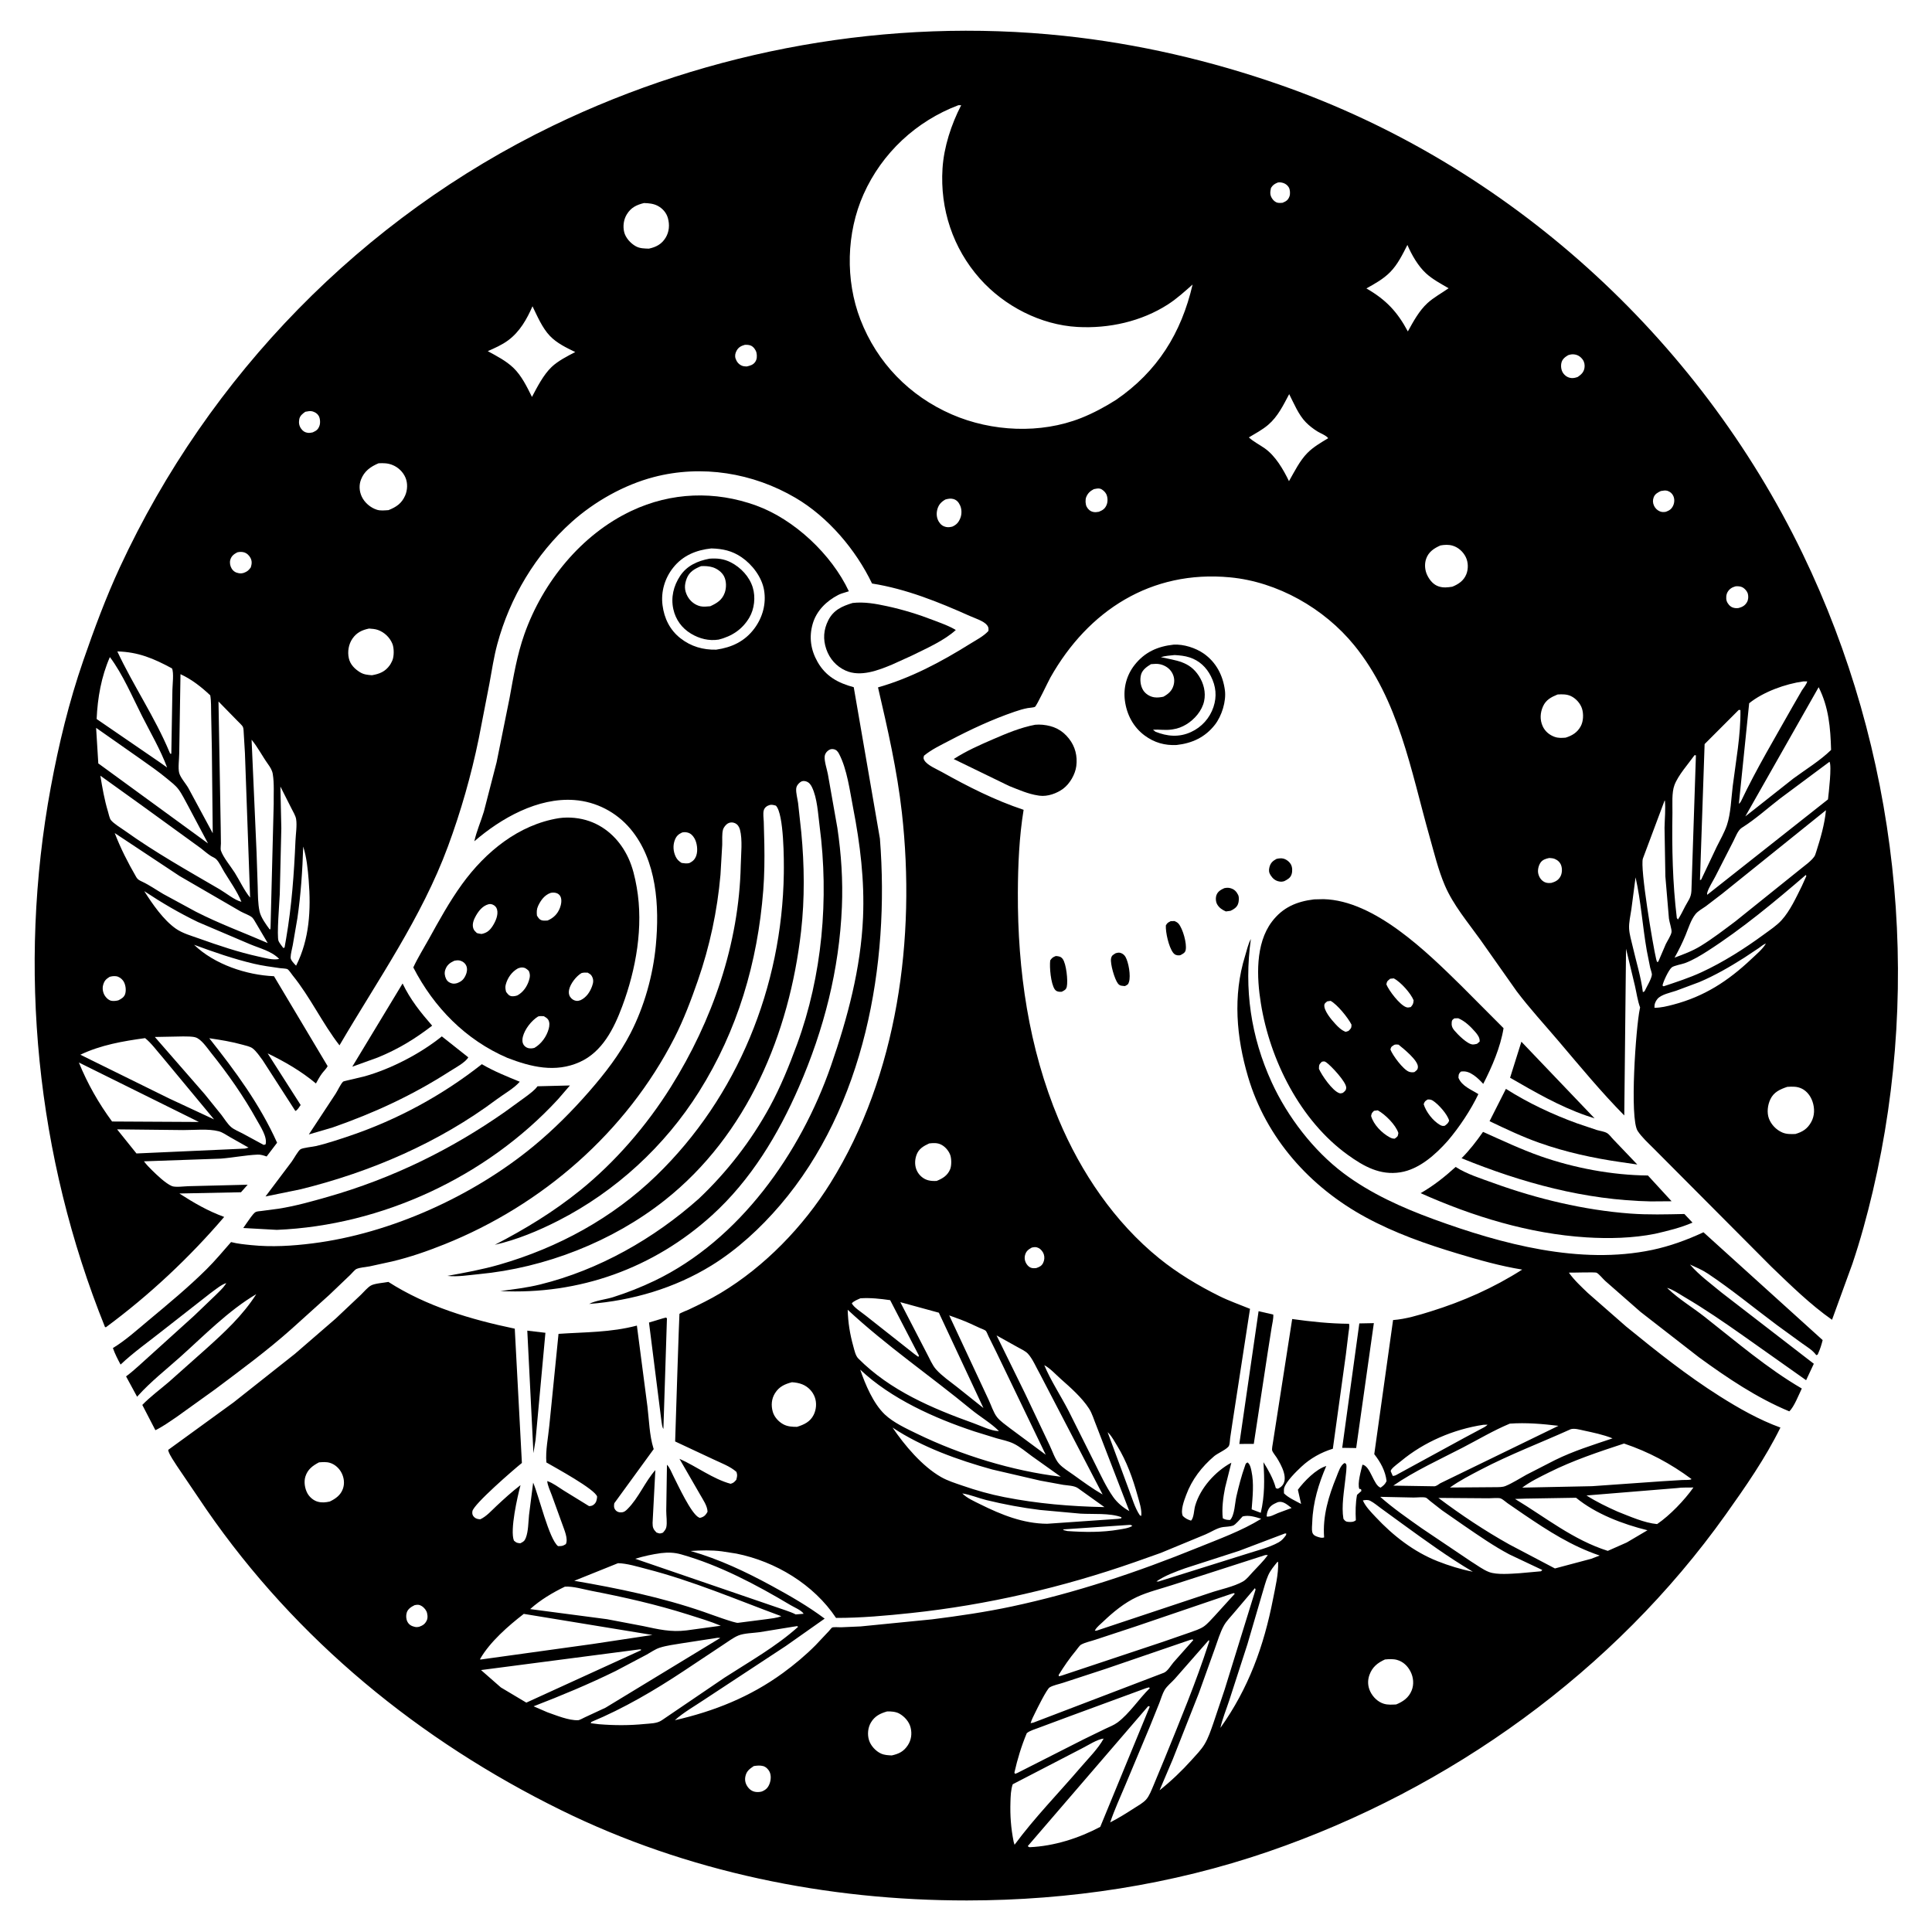
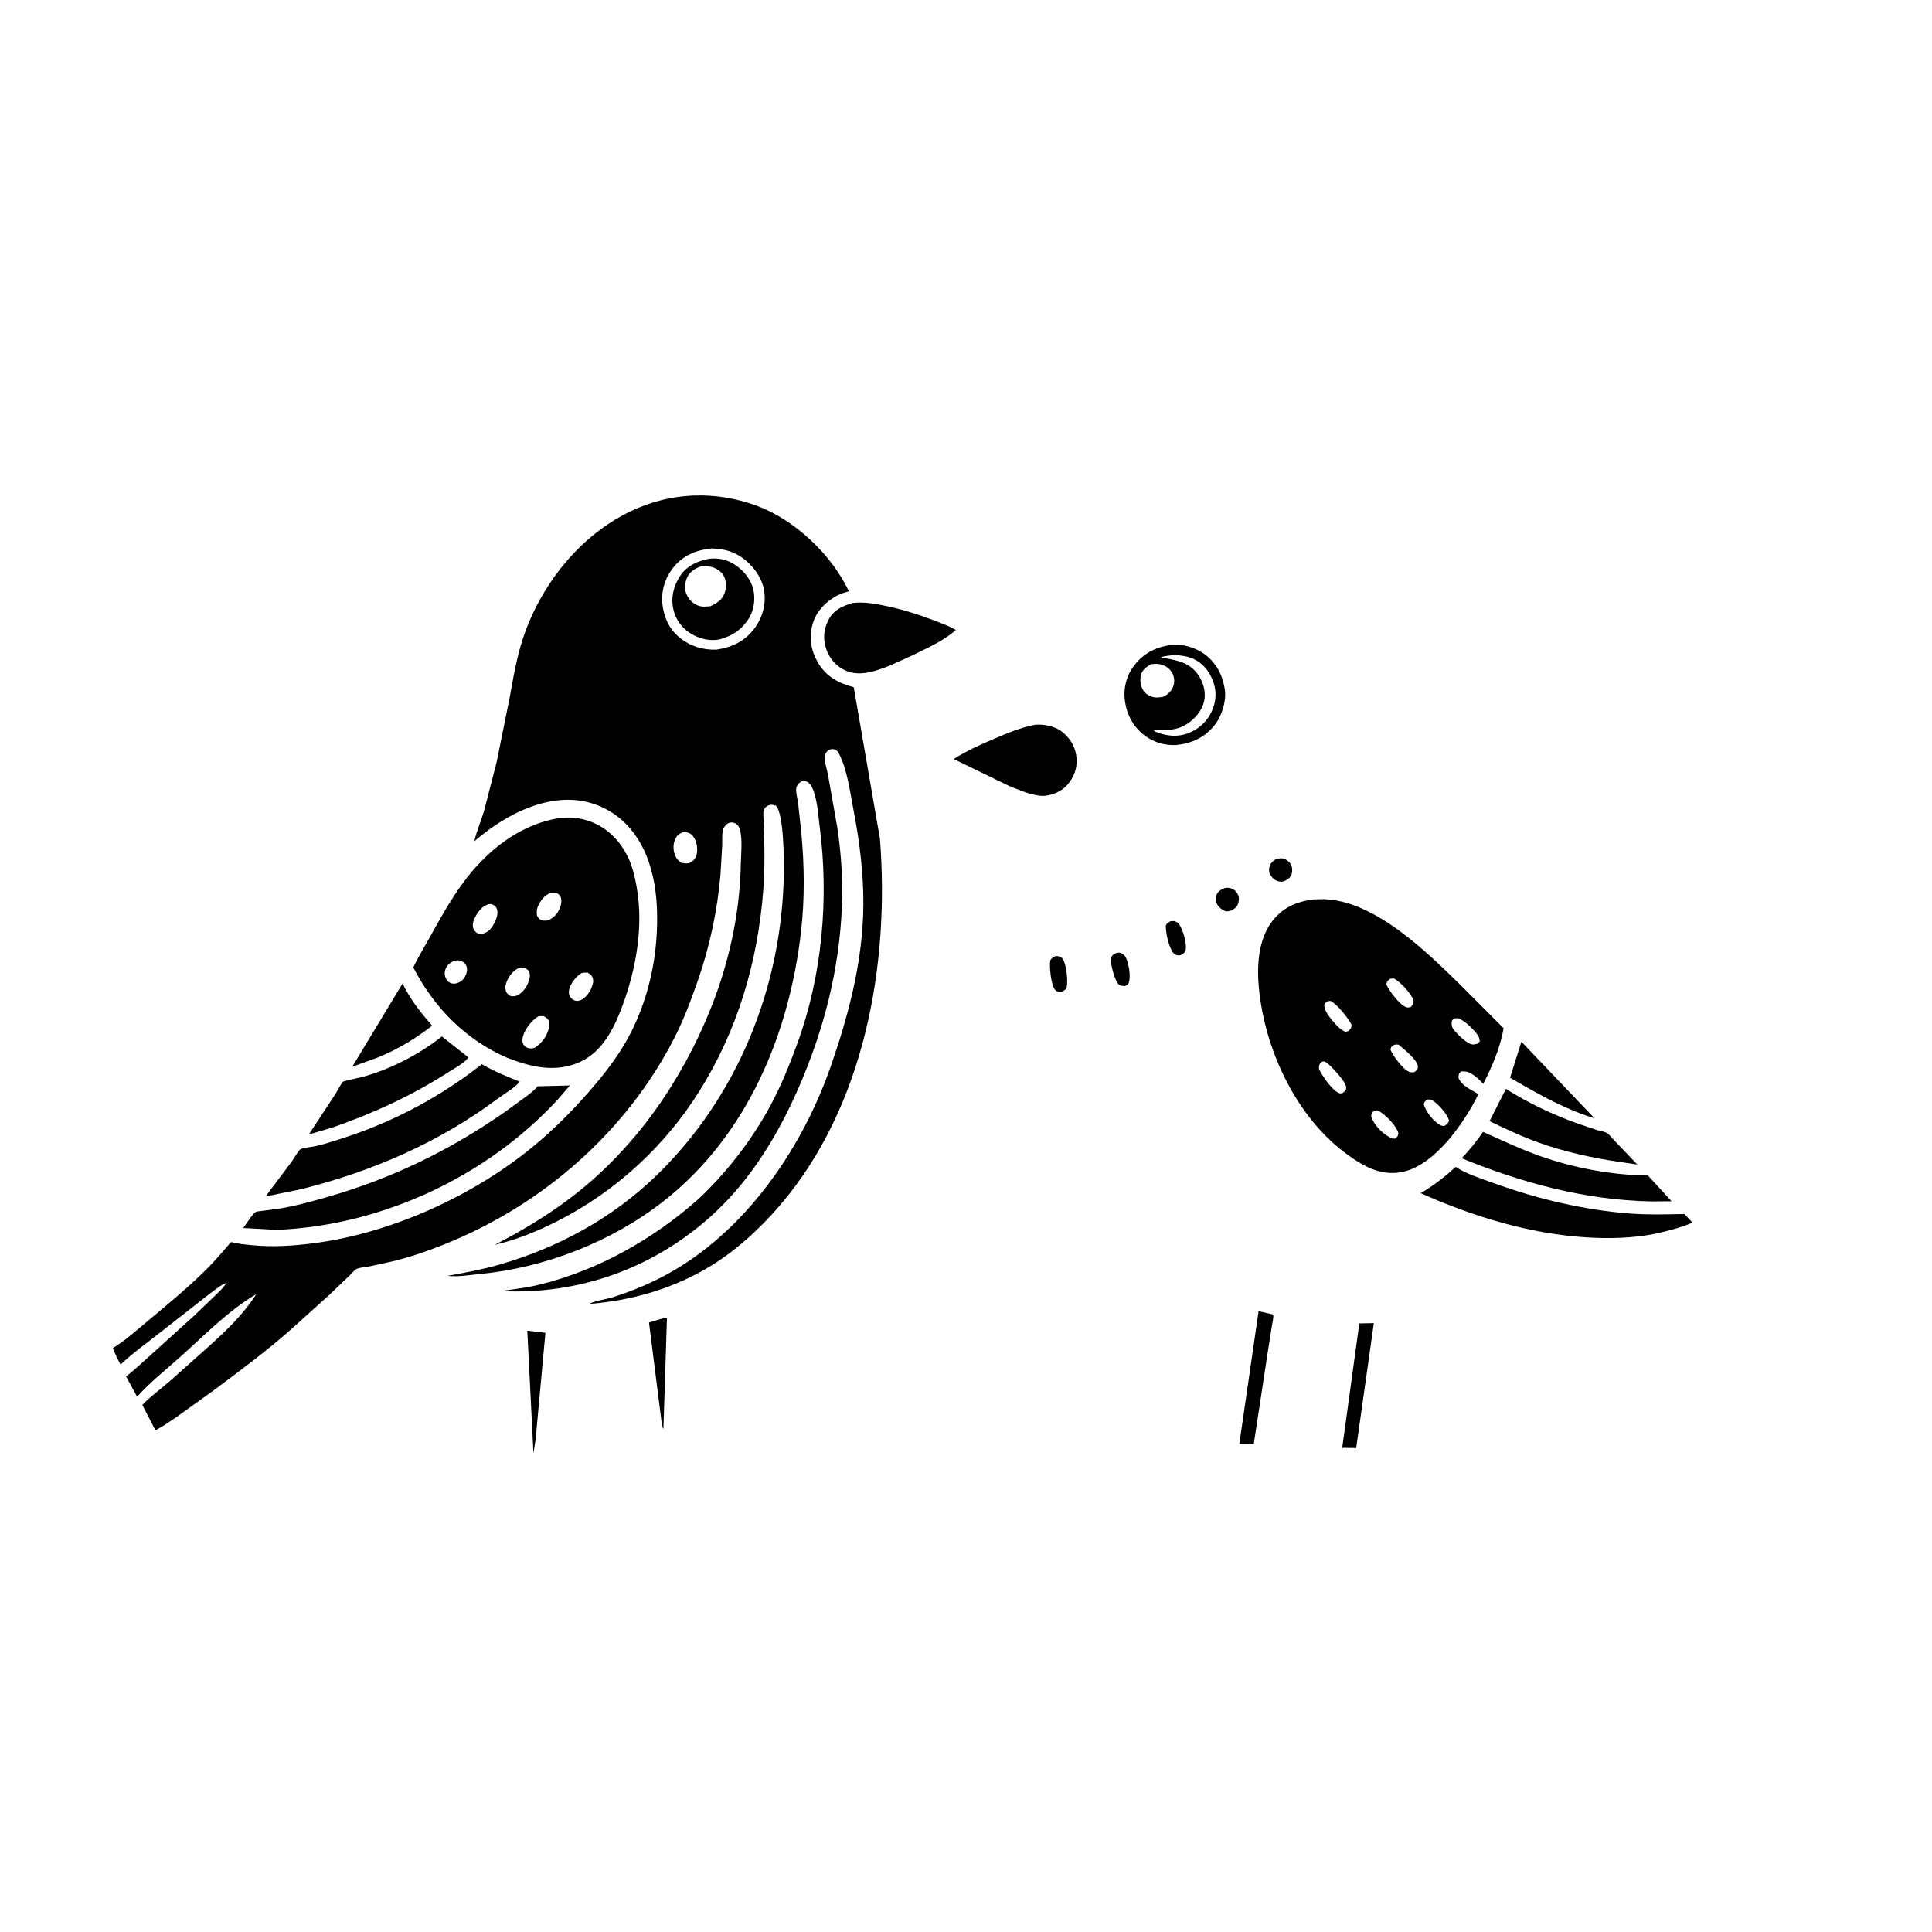
<svg xmlns="http://www.w3.org/2000/svg" version="1.1" style="display: block;" viewBox="0 0 2048 2048" width="1024" height="1024">
-   <path transform="translate(0,0)" fill="rgb(255,255,255)" d="M 0 0 L 0 2048 L 2048 2048 L 2048 0 L 0 0 z" />
-   <path transform="translate(0,0)" fill="rgb(0,0,0)" d="M 1767.16 1365.14 L 1768.49 1366.45 C 1779.73 1377.18 1794.35 1386 1806.66 1395.66 C 1840.07 1421.85 1873.21 1450.46 1909.99 1471.88 C 1906.84 1478.3 1901.85 1491.37 1896.72 1496.09 C 1862.23 1481.74 1831.3 1460.84 1801.21 1438.98 L 1739.03 1390.66 L 1701.58 1357.81 C 1699.21 1355.7 1694.95 1350.32 1692.36 1349.1 C 1690.81 1348.36 1667.37 1349.16 1663.06 1349.04 C 1668.71 1357.04 1676.08 1363.77 1683.11 1370.55 L 1723.7 1406.11 C 1755.86 1432.34 1787.91 1457.9 1823.03 1480.11 C 1843.14 1492.82 1864.87 1505.15 1887.32 1513.28 C 1871.42 1545.67 1850.28 1576.07 1829.4 1605.4 C 1710.94 1771.84 1537.15 1896.57 1344.64 1962.73 C 1241.89 1998.04 1133.47 2014.5 1025 2014.56 C 876.791 2014.64 728.18 1984.47 594.786 1918.84 C 444.626 1844.96 314.283 1738.38 218.83 1600.15 L 187.461 1553.84 C 184.541 1549.11 180.37 1543.51 178.552 1538.33 L 178.303 1536.92 L 247.679 1486.52 L 312.669 1435.1 L 355.812 1397.79 L 382.319 1372.76 C 385.435 1369.81 389.611 1364.67 393.324 1362.64 C 397.417 1360.4 406.869 1359.85 411.719 1358.89 C 452.142 1384.83 498.995 1398.71 545.678 1408.45 L 553.229 1550.8 C 544.8 1557.54 501.894 1594.64 500.758 1602 C 500.359 1604.58 500.786 1606.46 502.731 1608.28 C 504.562 1610.01 506.741 1610.37 509.126 1610.5 C 515.721 1607.47 521.036 1601.28 526.304 1596.37 C 534.52 1588.71 542.797 1581.1 551.763 1574.31 C 548.527 1586.5 540.408 1622.09 544.768 1633.1 C 547.527 1635.51 547.843 1635.54 551.5 1635.96 C 554.72 1634.35 556.029 1633.68 557.376 1630.23 C 560.116 1623.21 560.013 1613.55 560.789 1606.01 L 565.166 1571.64 C 571.231 1585.58 581.979 1631.44 591.5 1638.95 C 595.512 1638.92 596.283 1639.05 599.819 1636.84 C 602.534 1631.28 598.089 1621.59 596.119 1615.87 L 584.928 1585 C 583.233 1580.35 580.54 1574.9 580.072 1570 C 586.151 1571.94 592.111 1576.63 597.54 1580.01 L 624.432 1596.55 C 626.267 1596.43 627.514 1596.33 629.071 1595.2 C 632.166 1592.96 632.68 1590 632.993 1586.5 C 630.909 1578.67 588.587 1555.75 579.181 1550.25 C 578.125 1537.68 581.128 1523.66 582.32 1511.01 L 592.054 1413.95 C 620.514 1412 647.12 1412.55 675.131 1405.18 L 686.337 1491.19 C 688.037 1505.18 688.435 1521.64 692.625 1535.05 L 692.97 1536.09 L 651.177 1593.5 C 650.746 1596.05 650.55 1598.3 652.265 1600.5 C 654.067 1602.81 656.683 1603.45 659.5 1603.1 C 661.872 1602.81 663.519 1601.28 665.146 1599.67 C 677.072 1587.82 683.594 1570.87 694.695 1558.35 L 691.765 1614.28 C 691.742 1619.2 692.477 1621.07 695.862 1624.5 C 699.306 1625.77 699.296 1625.91 702.729 1624.7 C 704.201 1623.01 705.863 1621.18 706.324 1618.9 C 707.375 1613.7 706.2 1606.84 706.25 1601.42 L 707.004 1552.68 C 709.948 1555.53 712.066 1561.31 713.964 1565 C 718.619 1574.06 732.549 1604.47 740.776 1608.56 C 741.958 1609.15 742.063 1609.05 743.299 1608.65 C 746.743 1607.55 748.407 1605.6 750.02 1602.5 C 749.858 1596.17 745.208 1589.83 742.178 1584.38 L 720.267 1546.41 C 738.105 1554.27 755.751 1567.82 774.5 1572.88 C 777.798 1571.87 778.249 1571.13 780.5 1568.65 C 781.365 1564.99 781.871 1563.98 780.68 1560.3 C 774.154 1554.39 764.358 1550.88 756.408 1547.07 L 715.679 1528.01 C 716.011 1516.24 719.995 1393.14 720.24 1392.77 C 720.802 1391.93 728.692 1388.87 730 1388.26 C 741.583 1382.8 753.077 1377.16 764.062 1370.56 C 810.651 1342.58 851.656 1300.07 880.322 1254.03 C 951.68 1139.45 970.91 993.95 956.043 861.5 C 951.013 816.696 940.937 772.501 930.725 728.658 C 965.691 718.689 997.629 701.657 1028.33 682.478 C 1034.81 678.433 1042.55 674.551 1047.74 668.882 C 1048 666.222 1048.02 664.907 1046.32 662.704 C 1042.91 658.288 1033.2 655.26 1028.12 652.987 C 994.992 638.171 960.479 624.234 924.412 618.552 C 907.194 582.681 877.838 548.017 843.218 527.701 C 798.069 501.205 743.918 492.418 693.084 505.704 C 661.496 513.96 630.195 531.641 605.958 553.361 C 567.78 587.574 540.459 633.408 527.138 682.86 C 523.479 696.443 521.374 710.675 518.832 724.513 L 507.446 783.159 C 499.501 821.869 488.532 860.232 474.832 897.297 C 446.876 972.933 400.345 1038.96 359.871 1108.1 C 341.69 1084.71 328.91 1056.98 310.244 1033.98 C 308.966 1032.4 306.469 1028.45 304.833 1027.44 C 303.448 1026.59 298.514 1026.53 296.642 1026.26 C 287.437 1024.96 278.214 1023.73 269.156 1021.6 C 247.579 1016.52 226.515 1009.19 205.746 1001.51 C 227.125 1022.23 261.289 1033.64 290.443 1034.83 L 347.318 1130.18 C 345.794 1133.03 343.259 1135.36 341.313 1137.95 C 338.859 1141.21 336.897 1144.96 334.907 1148.52 C 319.132 1135.38 302.142 1125.56 283.725 1116.62 L 318.713 1171.36 C 317.29 1173.29 315.287 1177 313.074 1177.65 L 278.451 1123.93 C 275.469 1119.96 271.739 1114.28 267.742 1111.28 C 265.162 1109.34 260.557 1108.41 257.439 1107.53 C 245.637 1104.23 233.939 1102.34 221.826 1100.58 C 249.487 1135.54 275.344 1170.38 293.733 1211.34 L 282.64 1225.93 C 279.533 1224.87 276.468 1223.8 273.142 1223.94 C 260.176 1224.5 247.019 1227.19 234.006 1228.19 L 152.603 1231.05 C 155.143 1234.51 158.118 1237.53 161.174 1240.53 C 166.437 1245.7 175.417 1254.38 182.132 1257.27 C 185.837 1258.86 195.594 1257.49 199.71 1257.41 L 262.536 1255.85 L 255.445 1263.84 L 190.115 1265.16 C 205.802 1275.24 220.08 1283.56 237.639 1290.01 C 200.601 1333.29 158.126 1373.09 112.307 1406.92 L 111.311 1406.75 C 38.48 1226.04 18.362 1026.27 53.799 834.73 C 62.285 788.858 73.073 744.19 88.347 700.062 C 99.851 666.826 112.29 633.219 127.09 601.291 C 221.35 397.933 384.047 230.947 586.059 133.274 C 753.251 52.437 943.127 18.371 1128 38 C 1206.28 46.311 1283.26 64.205 1357.5 90.155 C 1598.69 174.453 1799.94 357.378 1910.83 586.897 C 2011.64 795.539 2038.28 1037.32 1985.2 1262.97 C 1979.12 1288.81 1972.08 1314.6 1963.59 1339.76 L 1942.03 1399.03 C 1918.97 1382.88 1898.06 1362.28 1877.78 1342.83 L 1779.89 1244.5 L 1752.77 1217.26 C 1747.04 1211.51 1740.51 1205.64 1736 1198.86 C 1727.28 1185.71 1734.08 1088.82 1738.3 1069.25 L 1738.59 1068 C 1735.9 1060.82 1734.83 1052.47 1733.09 1045 L 1723.67 1005.69 L 1721.8 1182.42 C 1697.35 1157.65 1674.8 1130.29 1652.27 1103.76 C 1637.37 1086.23 1621.59 1069.11 1607.72 1050.75 L 1569.29 996.228 C 1556.15 977.83 1540.5 959.426 1531.58 938.515 C 1524.55 922.05 1520.35 904.356 1515.48 887.164 C 1495.57 816.807 1482.92 742.148 1435.5 683.959 C 1403.6 644.821 1354.24 616.761 1303.85 612.008 C 1220.31 604.127 1153.54 647.152 1113.44 718.257 C 1111.01 722.557 1099.06 748.087 1097.06 749.332 C 1096.01 749.988 1090.93 750.313 1089.43 750.588 C 1084.62 751.472 1080.09 752.883 1075.47 754.468 C 1051.45 762.721 1029.11 773.163 1006.64 784.954 C 997.572 789.712 987.384 794.488 979.5 801.054 C 978.912 803.245 978.623 803.828 979.84 805.947 C 982.84 811.167 993.093 815.381 998.345 818.318 C 1026.57 834.094 1054.33 848.176 1085.07 858.441 C 1080.36 887.212 1079.09 917.339 1078.97 946.463 C 1078.66 1028.57 1090.37 1110.77 1122.31 1186.88 C 1145.76 1242.76 1181.58 1295.76 1229 1334.06 C 1248.42 1349.74 1270.2 1362.81 1292.54 1373.89 C 1303.06 1379.11 1314.21 1382.95 1325.07 1387.41 L 1306.35 1508.8 L 1304 1524.55 C 1303.69 1526.76 1303.68 1530.5 1302.81 1532.49 C 1301.24 1536.07 1290.79 1540.46 1287.13 1543.57 C 1273.92 1554.82 1263.42 1568.41 1257.4 1584.73 C 1255.2 1590.67 1251.12 1601.17 1253.85 1607.02 C 1256.62 1609.65 1258.88 1610.77 1262.5 1611.94 C 1265.65 1609.02 1265.61 1600.72 1266.89 1596.28 C 1272.31 1577.39 1288.24 1559.72 1305.27 1550.52 L 1298.65 1577 C 1296.65 1586.71 1294.97 1599.69 1296.24 1609.5 C 1299.12 1611.06 1300.72 1611.19 1304 1611.23 C 1308.82 1606.15 1308.99 1593.36 1310.63 1586.26 C 1313.1 1575.57 1315.95 1564.47 1319.66 1554.13 C 1320.46 1551.89 1320.23 1551.28 1322.5 1550.23 L 1323.49 1551.19 C 1325.4 1553.26 1326.03 1556.7 1326.61 1559.4 C 1329.42 1572.41 1327.79 1586.8 1326.8 1599.97 L 1336.46 1603.63 C 1340.73 1585.5 1340.48 1568.48 1339.3 1549.97 C 1344.23 1557.78 1349.63 1567.43 1352.11 1576.35 L 1352.41 1577.5 L 1354.5 1578.14 C 1355.7 1577.51 1356.97 1576.92 1358 1576.02 C 1366.9 1568.3 1358.26 1553.07 1353.38 1545.17 C 1352.14 1543.17 1349.18 1539.71 1348.56 1537.59 C 1348.08 1535.92 1349 1531.55 1349.27 1529.74 L 1369.77 1398.22 C 1390.03 1401.03 1409.51 1403.1 1429.99 1403.26 C 1430.78 1406.09 1429.77 1410.14 1429.44 1413.09 L 1426.69 1435.81 L 1412.87 1535.73 C 1400.56 1539.45 1388.86 1546 1379.48 1554.82 C 1374.25 1559.74 1363.13 1570.47 1361.22 1577.5 C 1360.83 1578.95 1361.11 1581.43 1361.07 1583 C 1365.73 1587.78 1373.34 1591 1379.22 1594.24 L 1375.81 1579.19 C 1382.34 1570.34 1395.04 1557.19 1405.92 1554.03 C 1397.81 1572.69 1391.72 1592.86 1391.05 1613.33 C 1390.95 1616.47 1390.36 1620.96 1391.01 1624 C 1391.5 1626.27 1393.05 1627.68 1395.15 1628.5 C 1397.73 1629.51 1401.06 1630.73 1403.63 1629.71 C 1401.88 1607.39 1408.39 1585.73 1416.8 1565.33 C 1418.56 1561.05 1420.96 1552.72 1425.5 1550.83 C 1425.97 1551.22 1426.58 1551.49 1426.92 1552 C 1428.09 1553.75 1426.47 1564.82 1426.22 1567.18 C 1424.82 1580.52 1421.81 1596.71 1424.09 1610 C 1425.59 1611.99 1426.36 1613.05 1429 1613.24 C 1432.18 1613.48 1434.83 1613.55 1437.25 1611.5 C 1436.77 1602.48 1436.88 1593.54 1438.5 1584.64 L 1443.14 1580.5 L 1442.75 1578.5 L 1440.94 1578.33 C 1438.71 1572.62 1442.75 1558.92 1444.25 1552.61 C 1452.78 1553.86 1455.89 1574.53 1463.5 1576.97 C 1466.54 1574.79 1468.24 1573.42 1469.83 1570 C 1468.6 1559.26 1463.35 1549.84 1456.78 1541.48 L 1476.71 1399.31 C 1489.97 1398.37 1504.1 1394.05 1516.73 1390.12 C 1550.87 1379.5 1583.42 1365.12 1613.57 1345.81 C 1590.34 1342.04 1568.03 1335.71 1545.55 1328.95 C 1511.55 1318.72 1478.99 1307.35 1447.68 1290.36 C 1388.61 1258.32 1342.16 1206.52 1322.95 1141.37 C 1310.64 1099.63 1306.73 1055.56 1319.81 1013.44 C 1321.62 1007.6 1323.04 1000.71 1325.97 995.364 C 1318.62 1048.13 1325.85 1098.85 1348.13 1147.44 C 1364.78 1183.73 1392.33 1219.74 1424.28 1243.73 C 1452.97 1265.26 1486.42 1280.24 1519.96 1292.5 C 1591.81 1318.76 1674.89 1341.08 1751.5 1324.94 C 1770.24 1320.99 1788.44 1314.33 1805.76 1306.26 L 1932.09 1420.56 C 1930.87 1425.49 1929.46 1429.97 1927.37 1434.61 C 1926.55 1436.42 1927.21 1435.79 1925.33 1436.5 C 1921.37 1431.11 1915.39 1427.68 1910.01 1423.82 L 1883.62 1404.64 C 1859.26 1386.45 1835.49 1366.79 1810.18 1349.95 C 1804.36 1346.07 1797.8 1343.33 1791.45 1340.45 C 1800.91 1351.59 1813.77 1360.87 1825.01 1370.23 L 1922.72 1445.64 L 1914.56 1463.07 L 1847.4 1415.59 C 1827.39 1401.49 1807.1 1387.56 1786 1375.15 C 1779.92 1371.57 1773.92 1367.26 1767.16 1365.14 L 1766.01 1364.23 L 1767.16 1365.14 z M 255.907 955.967 L 256.777 956.829 L 255.907 955.967 C 251.517 945.041 243.816 934.318 237.687 924.249 C 235.262 920.266 232.442 913.975 229.158 910.753 C 227.638 909.261 225.175 908.416 223.382 907.249 C 219.74 904.878 216.338 901.89 212.919 899.201 L 150.785 854.144 L 106.377 822.259 C 108.469 834.971 110.685 847.857 114.433 860.191 C 115.152 862.558 116.093 867.487 117.54 869.303 C 120.639 873.191 128.234 877.665 132.513 880.728 C 164.61 903.695 198.748 922.797 232.768 942.66 C 239.482 946.58 248.656 954.196 255.907 955.967 z M 1753.8 1068.28 C 1760.4 1068.36 1767.25 1066.63 1773.61 1064.97 C 1806.68 1056.29 1831.9 1039.88 1856.5 1016.64 C 1861.66 1011.77 1868.4 1006.23 1871.97 1000.13 L 1872.99 999.222 L 1871.97 1000.13 C 1869.23 1001.1 1866.64 1003.43 1864.25 1005.08 L 1848.88 1015.28 C 1833.57 1024.98 1817.88 1034.09 1801.14 1041.14 L 1776.69 1050.26 C 1771.03 1052.18 1760.87 1054.18 1756.94 1058.93 C 1754.65 1061.7 1753.58 1064.7 1753.8 1068.28 z M 1106.98 1447.14 C 1113.91 1463.7 1124.69 1479.89 1132.95 1496 L 1160.95 1551.99 C 1166.89 1563.82 1172.43 1576.08 1180.07 1586.93 C 1184.38 1593.04 1190.62 1598.2 1197.12 1601.82 L 1162.36 1511.72 C 1159.84 1505.74 1157.88 1498.49 1154.37 1493.09 C 1146.84 1481.5 1134.97 1471.03 1124.62 1461.88 C 1119.4 1457.26 1113.11 1450.29 1106.98 1447.14 L 1106.09 1446.15 L 1106.98 1447.14 z M 1058.87 1516.93 L 1059.99 1517.75 L 1058.87 1516.93 C 1050.48 1508.48 1038.81 1501.75 1029.47 1494.07 C 986.238 1458.47 939.614 1426.61 898.578 1388.39 C 898.999 1402.12 900.886 1414.02 904.592 1427.29 C 905.732 1431.38 906.841 1437.07 909.879 1440.12 C 943.628 1474.07 988.105 1492.91 1032.36 1508.8 C 1039.71 1511.43 1050.44 1516.75 1057.98 1516.98 L 1058.87 1516.93 z M 1174.14 1518.2 L 1196.67 1579.15 C 1200.08 1587.93 1202.97 1598.53 1208.3 1606.31 L 1209.8 1606.93 C 1210.45 1600.02 1207.8 1592.41 1205.97 1585.79 C 1200.84 1567.25 1194.41 1549.22 1184.34 1532.75 C 1181.73 1528.49 1178.81 1523.03 1175.41 1519.39 L 1174.14 1518.2 L 1173.25 1517.01 L 1174.14 1518.2 z M 1020.08 1583.1 C 1025.03 1588.12 1032.83 1591.48 1039.09 1594.6 C 1061.47 1605.72 1084.69 1615.09 1109.98 1615.26 L 1185.26 1610.04 L 1188.6 1609.5 L 1188.81 1608.32 C 1176.31 1603.65 1158.72 1605.31 1145.34 1604.52 L 1102.45 1600.61 C 1083.45 1598.28 1064.19 1594.67 1045.6 1590.14 C 1037.23 1588.1 1028.49 1584.31 1020.08 1583.1 L 1018.05 1582.01 L 1020.08 1583.1 z M 1074.53 1952.42 L 1075.47 1955.53 C 1096.74 1926.68 1122.38 1900.56 1145.68 1873.31 C 1153.71 1863.92 1164.01 1853.8 1169.9 1843.02 L 1170.93 1842.1 L 1169.9 1843.02 C 1163.46 1843.44 1152.89 1850.42 1146.8 1853.43 L 1073.53 1891.4 C 1071.52 1897 1071.31 1904.02 1071.12 1909.94 C 1070.65 1924.76 1071.62 1937.85 1074.53 1952.42 z M 1015.96 111.5 C 971.224 128.431 934.979 162.135 915.443 205.838 C 897.111 246.847 895.911 296.917 912.077 338.756 C 929.762 384.526 964.102 419.839 1009.05 439.35 C 1051.19 457.641 1103.01 460.183 1146.03 443.107 C 1158.92 437.989 1171.36 431.287 1183.07 423.866 C 1227 393.728 1252.27 353.052 1264.2 301.601 C 1255.87 308.982 1247.54 316.584 1238.17 322.627 C 1209.96 340.816 1175.43 348.437 1142.13 346.585 C 1103.14 344.417 1064.54 324.46 1038.74 295.394 C 1010.09 263.12 996.375 221.53 999.1 178.62 C 1000.55 155.742 1008.42 131.808 1018.9 111.5 L 1015.96 111.5 z M 1354.46 193.5 C 1350.95 195.014 1349.41 195.963 1347.31 199.182 C 1346.41 203.411 1345.95 206.292 1348.28 210.117 C 1349.63 212.337 1351.86 214.435 1354.5 214.935 C 1356.1 215.238 1357.88 215.085 1359.5 214.974 C 1363.24 213.449 1365.4 212.225 1366.9 208.151 C 1367.86 205.547 1367.6 200.984 1366.17 198.623 C 1364.19 195.346 1360.92 193.682 1357.23 193.348 C 1355.9 193.228 1355.99 193.312 1354.46 193.5 z M 682.606 215.237 C 674.67 217.24 668.915 219.939 664.441 227.232 C 661.093 232.691 660.157 239.691 661.623 245.897 C 663.081 252.065 668.406 257.926 673.823 260.967 C 678.263 263.459 682.884 263.416 687.854 263.573 C 695.451 261.946 701.368 258.864 705.55 252.058 C 709.415 245.768 709.998 238.222 707.985 231.14 C 706.355 225.408 702.281 220.817 697.035 218.102 C 692.566 215.79 687.546 215.384 682.606 215.237 z M 1491.9 259.648 C 1486.78 269.68 1481.66 280.284 1473.67 288.414 C 1466.45 295.754 1457.37 300.811 1448.43 305.729 C 1469.13 317.678 1481.08 330.239 1492.38 351.327 C 1498.08 340.98 1504.34 329.387 1513.16 321.326 C 1519.8 315.253 1528.21 310.752 1535.58 305.564 C 1527.43 300.782 1518.63 296.172 1511.64 289.757 C 1503.17 281.986 1496.41 270.106 1491.9 259.648 z M 564.462 324.657 C 558.54 338.301 550.94 351.676 538.735 360.72 C 532.108 365.63 524.558 368.925 517.055 372.241 C 526.336 377.277 536.518 382.533 544.197 389.9 C 552.949 398.298 558.571 410.058 563.908 420.751 C 569.508 410.186 575.997 397.365 584.75 389 C 591.407 382.638 601.589 377.411 609.802 373.193 C 600.32 368.581 590.307 363.824 582.909 356.082 C 574.804 347.599 569.541 335.122 564.462 324.657 z M 789.671 365.5 C 785.656 366.644 782.744 368.085 780.724 371.941 C 779.36 374.545 778.801 377.288 779.758 380.143 C 780.882 383.499 783.142 386.282 786.443 387.657 C 788.088 388.342 789.746 388.394 791.5 388.49 C 795.131 387.653 798.327 386.865 800.561 383.639 C 802.495 380.846 802.613 377.125 801.888 373.892 C 801.246 371.033 798.91 367.809 796.239 366.488 C 794.347 365.553 791.733 365.451 789.671 365.5 z M 1662.29 376.5 C 1658.99 378.469 1656.09 380.676 1655.16 384.643 C 1654.31 388.269 1654.96 392.872 1657.24 395.851 C 1659.45 398.735 1662.32 400.47 1666 400.754 C 1668.17 400.922 1670.49 400.329 1672.5 399.572 C 1676.16 397.04 1678.83 394.668 1679.6 390.073 C 1680.11 387.03 1679.57 383.737 1677.74 381.211 C 1675.42 378.005 1672.44 376.053 1668.49 375.651 C 1666.17 375.415 1664.48 375.808 1662.29 376.5 z M 1366.59 417.795 C 1360.29 429.597 1354.67 441.471 1344.32 450.342 C 1338.18 455.602 1330.72 459.514 1323.82 463.685 C 1328.81 468.208 1334.98 471.293 1340.5 475.137 C 1351.99 483.133 1360.41 497.708 1366.37 510.052 C 1372.15 499.97 1377.8 488.308 1386.03 480.027 C 1392.38 473.647 1400.29 469.17 1407.92 464.512 C 1406.09 461.739 1399.78 459.324 1396.8 457.5 C 1392.35 454.775 1387.88 451.36 1384.24 447.623 C 1376.44 439.623 1371.59 427.627 1366.59 417.795 z M 323.63 436.5 C 320.508 438.767 317.858 440.684 317.181 444.702 C 316.569 448.334 317.102 451.521 319.278 454.518 C 321.133 457.073 323.246 458.435 326.441 458.835 C 328.171 459.051 329.811 458.664 331.5 458.333 C 335.354 456.576 337.225 455.401 338.708 451.172 C 339.715 448.303 339.374 443.425 337.824 440.818 C 336.308 438.269 333.932 436.868 331.145 436.062 C 328.81 435.387 325.964 436.079 323.63 436.5 z M 401.298 491.092 C 392.746 494.715 386.108 499.4 382.631 508.482 C 380.43 514.232 380.826 520.587 383.352 526.173 C 386.332 532.764 392.781 538.269 399.665 540.397 C 403.451 541.567 407.941 540.993 411.85 540.76 C 420.02 537.479 425.766 533.745 429.463 525.317 C 432.004 519.523 432.306 512.165 429.823 506.321 C 427.206 500.162 422.008 495.217 415.782 492.797 C 410.844 490.877 406.535 490.865 401.298 491.092 z M 1159.54 518.5 C 1155.67 520.483 1153.09 522.824 1151.42 526.948 C 1150.32 529.665 1150.56 534.621 1151.93 537.189 C 1153.37 539.909 1155.69 541.982 1158.72 542.655 C 1160.89 543.137 1162.71 542.88 1164.87 542.5 C 1169.01 540.832 1171.52 539.189 1173.17 534.885 C 1174.47 531.499 1174.26 526.777 1172.57 523.544 C 1171.43 521.362 1168.69 518.82 1166.31 518.077 C 1164.22 517.422 1161.64 518.082 1159.54 518.5 z M 1760.54 520.5 C 1757.31 522.071 1754.34 523.574 1752.99 527.135 C 1751.87 530.073 1751.96 533.1 1753.27 535.961 C 1754.55 538.763 1756.68 540.857 1759.5 542.07 C 1761.52 542.938 1763.84 542.96 1765.95 542.5 C 1769.62 541.171 1771.98 539.597 1773.64 535.916 C 1775.06 532.796 1775.22 529.052 1773.85 525.885 C 1772.65 523.106 1770.44 521.259 1767.6 520.302 C 1765.45 519.577 1762.72 520.151 1760.54 520.5 z M 1002.12 529.5 C 997.861 531.964 995.088 534.801 993.699 539.649 C 992.379 544.258 992.759 549.128 995.311 553.211 C 997.207 556.243 999.696 558.027 1003.22 558.681 C 1005.49 559.102 1007.28 558.738 1009.5 558.235 C 1013.9 556.274 1016.11 553.814 1017.95 549.32 C 1019.66 545.143 1019.61 539.677 1017.66 535.59 C 1016.12 532.344 1014.1 529.92 1010.5 528.95 C 1007.59 528.168 1004.94 528.722 1002.12 529.5 z M 1526.95 578.189 C 1520.19 581.165 1514.4 584.932 1511.81 592.258 C 1509.81 597.933 1510.37 604.613 1513.04 609.963 C 1515.63 615.152 1519.49 619.841 1525.16 621.668 C 1530.06 623.249 1534.54 622.724 1539.53 621.927 C 1546.06 619.303 1551.6 615.553 1554.34 608.782 C 1556.62 603.153 1556.48 595.981 1553.77 590.5 C 1550.98 584.886 1545.99 580.296 1539.94 578.457 C 1535.72 577.175 1531.23 577.423 1526.95 578.189 z M 251.545 585.5 C 247.976 587.375 245.302 589.357 244.133 593.409 C 243.273 596.389 243.935 600.04 245.55 602.653 C 247.334 605.541 249.723 607.015 253.034 607.6 C 255.054 607.957 256.528 607.841 258.5 607.224 C 262.175 605.862 263.509 604.624 265.835 601.5 C 266.946 597.827 267.332 594.913 265.5 591.365 C 264.116 588.685 261.464 586.235 258.5 585.465 C 256.24 584.878 253.792 584.931 251.545 585.5 z M 1839.85 621.5 C 1836.12 622.565 1833.43 624.074 1831.36 627.5 C 1829.81 630.07 1829.45 634.1 1830.32 636.951 C 1831.19 639.79 1833.71 642.783 1836.5 643.892 C 1838.5 644.689 1841.03 644.89 1843.13 644.5 C 1847.05 643.383 1849.84 641.918 1851.92 638.223 C 1853.34 635.706 1853.54 632.263 1852.82 629.5 C 1852.08 626.678 1849.17 623.442 1846.5 622.311 C 1844.44 621.438 1842.04 621.374 1839.85 621.5 z M 391.23 666.287 C 383.81 667.797 378.082 670.538 373.652 676.913 C 369.522 682.857 368.207 690.771 369.778 697.775 C 371.262 704.389 375.939 709.064 381.525 712.547 C 385.604 715.09 389.588 715.421 394.283 715.78 C 402.333 714.379 408.333 712.005 413.261 705.056 C 414.063 703.925 414.631 702.738 415.238 701.5 L 415.786 700.406 C 417.852 695.916 417.815 687.069 415.969 682.5 C 413.247 675.767 407.62 670.36 400.798 667.844 C 397.748 666.719 394.445 666.524 391.23 666.287 z M 124.374 690.542 C 141.214 726.591 164.302 760.461 179.643 797.218 C 180.315 798.826 179.926 798.239 181.144 799.361 L 181.613 798.5 L 182.762 731.304 C 182.833 725.933 184.477 712.993 182.308 708.519 C 162.958 698.065 146.609 691.092 124.374 690.542 z M 116.488 696.508 C 107.385 717.187 103.429 739.718 102.433 762.179 L 168.81 807.687 L 177.14 813.581 C 170.162 794.861 159.692 776.971 150.643 759.14 C 140.251 738.662 130.225 714.847 116.488 696.508 z M 191.327 714.662 L 189.972 798.976 C 189.953 804.395 188.583 814.288 189.953 819.357 C 191.326 824.438 197.004 830.645 199.674 835.39 L 225.512 883.28 L 224.568 793.834 L 223.836 756.816 C 223.647 750.372 223.981 743.395 222.876 737.077 C 213.482 728.221 203.139 720.083 191.327 714.662 z M 1911.63 722.318 C 1892.58 724.965 1869.21 733.332 1854.19 745.483 L 1843.33 851.5 L 1843.82 851.873 L 1845.47 849.553 C 1861.8 815.11 1881.77 781.821 1900.45 748.57 L 1910.15 731.741 C 1912.06 728.775 1914.82 725.717 1915.74 722.335 L 1911.63 722.318 z M 1927.84 728.46 L 1850.1 865.43 L 1859.36 858.181 L 1900.98 825.304 C 1914.14 815.603 1929.36 806.371 1941.03 794.968 C 1940.34 771.473 1938.6 749.817 1927.84 728.46 z M 1651.1 736.183 C 1644.3 738.983 1638.72 741.853 1635.58 748.942 C 1632.6 755.653 1632.23 763.045 1635.31 769.815 C 1637.77 775.244 1642.43 779.146 1648 781.114 C 1651.93 782.501 1655.54 782.253 1659.64 781.947 C 1666.6 779.77 1672.04 776.473 1675.63 769.879 C 1678.5 764.617 1678.77 756.849 1677.01 751.216 C 1675.28 745.675 1670.54 740.392 1665.31 737.91 C 1660.82 735.775 1655.94 735.874 1651.1 736.183 z M 231.61 743.603 L 233.969 877.387 L 234.181 894.144 C 234.173 895.856 233.603 899.946 234.11 901.48 C 236.533 908.822 244.59 918.351 248.844 925.106 C 254.184 933.586 258.783 943.827 265.125 951.463 L 259.633 798.193 L 258.421 778 C 258.261 776.044 258.306 772.316 257.534 770.658 C 256.611 768.676 253.392 765.998 251.816 764.259 L 231.61 743.603 z M 1843.17 752.5 L 1806.96 788.754 L 1802.03 932.938 L 1803.3 932.5 L 1819.83 897.557 C 1823.55 890.07 1827.97 882.49 1830.63 874.563 C 1834.76 862.223 1835.15 846.212 1836.78 833.191 C 1840.06 807.033 1845.33 779.095 1844.93 752.688 L 1843.17 752.5 z M 101.889 771.552 L 104.206 809.322 L 105.385 810.093 L 220.493 894.049 L 199.21 853.923 C 195.966 848.215 193.044 841.788 189.092 836.564 C 185.898 832.344 181.137 828.78 177.085 825.414 C 167.992 817.861 158.36 811.222 148.722 804.406 L 101.889 771.552 z M 266.694 784.139 L 271.981 903.857 L 273.175 939.706 C 273.439 948.262 273.314 957.952 275.19 966.327 C 276.582 972.539 282.114 980.216 285.951 985.305 L 286.649 984.779 L 286.812 982.5 L 290.133 852.276 C 289.971 841.944 290.816 830.658 289.152 820.483 C 288.496 816.469 286.403 813.235 284.09 809.998 C 278.016 801.499 273.449 792.316 266.694 784.139 z M 1796.3 800.5 C 1789.62 809.893 1779.05 821.528 1774.99 832.235 C 1771.92 840.34 1772.99 852.867 1772.85 861.651 C 1772.24 899.137 1772.99 935.875 1777.5 973.127 L 1778.69 974.728 C 1781.67 970.241 1783.85 965.527 1786.33 960.771 C 1789.49 954.718 1792.57 951.696 1792.97 944.5 L 1797.74 800.688 L 1796.3 800.5 z M 1939.36 807.5 L 1886.85 846.562 C 1873.55 856.842 1860.64 868.563 1846.4 877.468 C 1842.26 880.06 1839.69 887.293 1837.48 891.597 L 1818.43 928.898 C 1815.76 934.134 1811.48 940.55 1809.83 946 C 1809.62 946.722 1809.46 947.756 1809.74 948.5 L 1937.74 847.392 C 1938.54 840.427 1941.91 811.726 1939.36 807.5 z M 297.237 833.783 L 298.212 878 L 296.571 947.877 C 296.298 955.14 293.156 992.784 295.319 997.625 C 296.35 999.932 298.797 1002.72 300.257 1004.86 L 301.639 1004.5 L 303.294 995.029 C 309.219 960.608 311.715 926.134 313.205 891.26 C 313.509 884.12 315.005 875.125 313.889 868.194 C 313.315 864.634 310.475 860.093 308.885 856.845 L 297.237 833.783 z M 1764.8 847.896 L 1741.53 910.109 C 1738.33 919.888 1752.18 1002.43 1755.61 1016.73 L 1756.5 1019.71 L 1757.8 1019.5 L 1765.83 1000.77 C 1767.43 997.497 1771.47 991.412 1771.89 988.005 C 1772.26 985.068 1769.52 977.153 1769.14 973.736 L 1765.36 928.99 L 1764.48 877.43 C 1764.65 867.812 1765.76 857.439 1764.8 847.896 z M 1935.58 858.85 L 1825.47 947.479 L 1808.19 960.704 C 1804.59 963.253 1800 965.663 1797.23 969.098 C 1792.46 975.004 1789.71 984.142 1786.8 991.182 C 1783.37 999.492 1779.53 1007.31 1775.1 1015.13 C 1784.72 1011.58 1793.99 1008.17 1802.77 1002.78 C 1815.57 994.943 1827.6 985.619 1839.61 976.645 L 1906.38 923.006 C 1911.16 918.901 1921.86 911.786 1924.12 906.335 L 1925.24 903 C 1929.73 888.959 1934.26 873.555 1935.58 858.85 z M 121.601 883.076 C 128.07 899.756 135.401 914.056 144.299 929.505 C 146.066 932.573 147.991 933.316 151.117 934.801 C 158.66 938.381 165.815 943.425 173.034 947.653 L 207.685 966.474 C 232.429 979.129 258.36 988.634 283.801 999.68 L 271.797 979.358 C 270.54 977.415 269.039 974.297 267.484 972.739 C 265.095 970.345 258.196 967.976 255.02 966.147 L 190.261 928.562 L 121.601 883.076 z M 321.426 897.406 C 320.609 922.767 318.91 948.271 315.238 973.393 L 310.317 1002.01 C 309.584 1006.09 308.118 1010.91 308.069 1015 C 308.036 1017.77 311.459 1021.1 313.38 1023.17 L 313.908 1023.63 C 328.135 995.357 329.687 964.351 327.241 933.32 C 326.303 921.432 325.058 908.807 321.426 897.406 z M 1642.31 909.5 C 1638.62 910.22 1634.96 911.353 1632.82 914.73 C 1630.83 917.864 1629.78 922.454 1630.64 926.117 C 1631.55 929.979 1633.82 933.431 1637.5 935.142 C 1639.79 936.205 1642.06 936.1 1644.5 935.921 C 1648.57 934.742 1651.73 933.224 1653.95 929.409 C 1655.92 926.034 1656.17 921.207 1654.97 917.554 C 1653.88 914.239 1651.39 911.867 1648.21 910.534 C 1646.34 909.75 1644.31 909.609 1642.31 909.5 z M 1914.23 927.5 C 1881.34 955.79 1846.65 984.67 1810.08 1008.14 C 1802.64 1012.91 1794.32 1017.9 1786 1020.98 C 1782.92 1022.13 1774.45 1023.56 1772.11 1025.49 C 1768.78 1028.24 1763.1 1040.51 1762.31 1044.72 L 1763.5 1045.53 C 1777 1041.01 1790.72 1036.59 1803.66 1030.61 C 1826.7 1019.97 1849.52 1005.45 1869.95 990.452 C 1876.1 985.939 1883.36 981.145 1888.48 975.53 C 1897.54 965.594 1904.09 951.195 1910.05 939.209 L 1914.81 928.625 L 1914.23 927.5 z M 1733.76 930.028 L 1729.33 963.796 C 1728.41 970.347 1726.53 977.97 1726.93 984.583 C 1727.29 990.639 1729.29 997.053 1730.64 1003 C 1734.28 1018.96 1739.49 1035.47 1741.5 1051.66 C 1743.07 1051.15 1742.41 1051.57 1743.5 1050.41 C 1745.55 1045.95 1750.56 1037.92 1751.06 1033.35 C 1751.24 1031.71 1749.67 1027.57 1749.27 1025.83 L 1745.64 1007.55 C 1741.16 981.967 1739.49 955.238 1733.76 930.028 z M 152.924 944.657 C 161.492 958.172 173.195 975.183 186.397 984.415 C 193.54 989.411 202.891 991.966 211.027 994.875 C 231.644 1002.24 252.589 1009.28 274 1014 C 280.237 1015.37 289.774 1018.1 295.925 1016.5 C 287.915 1008.21 275.617 1005.35 265.183 1000.98 L 209.783 977.376 C 189.868 967.759 171.332 956.879 152.924 944.657 z M 116.181 1035.5 C 112.223 1037.96 110.435 1039.85 109.25 1044.43 C 108.231 1048.36 109.282 1053.06 111.687 1056.27 C 113.355 1058.5 115.574 1060.5 118.411 1060.93 C 120.61 1061.27 123.363 1060.97 125.5 1060.37 C 128.625 1058.83 131.655 1057.12 132.727 1053.49 C 133.982 1049.25 133.103 1043.07 130.445 1039.5 C 128.707 1037.17 125.947 1035.19 123 1034.84 C 120.604 1034.56 118.478 1034.84 116.181 1035.5 z M 164.143 1099.24 L 217.014 1159.89 L 234.812 1181.95 C 237.946 1186.05 241.071 1191.29 244.895 1194.65 C 247.981 1197.37 253.295 1199.48 257.013 1201.45 L 279.556 1213.67 L 281.5 1213.11 C 283.708 1205.45 275.879 1193.85 272.222 1187.25 C 258.426 1162.34 241.544 1138.23 223.727 1116.05 C 219.631 1110.95 213.357 1101.38 207.118 1099.62 C 203.281 1098.54 198.253 1098.77 194.235 1098.66 L 164.143 1099.24 z M 153.806 1100.45 C 130.313 1103.66 106.766 1107.74 85.19 1118.04 L 179.47 1164.5 L 226.925 1186.62 L 172.169 1120.61 C 166.464 1114.15 160.479 1105.74 153.806 1100.45 z M 83.618 1126.31 C 92.655 1148.61 104.55 1169.48 118.796 1188.84 L 210.846 1189.33 L 83.618 1126.31 z M 1894.55 1152.12 C 1886.9 1154.74 1880.27 1157.6 1876.62 1165.36 C 1873.77 1171.42 1872.77 1179.44 1875.16 1185.78 C 1877.57 1192.15 1882.89 1197.66 1889.13 1200.4 C 1893.69 1202.41 1898.27 1202.24 1903.16 1202.08 C 1910.76 1199.9 1915.94 1196.61 1919.89 1189.53 C 1923.66 1182.78 1923.79 1174.89 1921.31 1167.65 C 1919.37 1161.97 1915.51 1156.73 1910.05 1154.03 C 1904.99 1151.53 1900.02 1151.77 1894.55 1152.12 z M 124.141 1197.17 L 144.658 1222.72 L 259.58 1217.56 L 263.49 1216.5 L 243.72 1205.33 C 240.102 1203.27 235.958 1200.28 231.934 1199.22 C 220.683 1196.27 205.955 1197.98 194.183 1197.92 L 124.141 1197.17 z M 984.967 1212.09 C 978.867 1214.92 973.783 1217.81 971.448 1224.5 C 969.491 1230.11 969.498 1236.42 972.317 1241.75 C 974.709 1246.28 979.041 1249.9 984 1251.16 C 986.994 1251.91 989.85 1252.01 992.909 1251.82 C 999.29 1249.25 1004.43 1246.1 1007.18 1239.5 C 1008.78 1235.66 1008.73 1227.96 1007.17 1223.99 C 1005.35 1219.36 1001.39 1214.89 996.783 1212.94 C 993.015 1211.34 988.945 1211.62 984.967 1212.09 z M 1093.7 1322.5 C 1090.18 1324.47 1087.85 1326.15 1086.67 1330.17 C 1085.66 1333.65 1086.34 1337.09 1088.35 1340.09 C 1089.56 1341.88 1091.35 1343.55 1093.5 1344.06 C 1095.14 1344.45 1096.85 1344.43 1098.5 1344.2 C 1101.73 1343.03 1104.1 1342.07 1105.71 1338.86 C 1107.14 1336.02 1107.46 1332.74 1106.5 1329.69 C 1105.68 1327.08 1103.48 1324.23 1101 1322.99 C 1098.21 1321.59 1096.57 1321.88 1093.7 1322.5 z M 912.073 1376.25 C 908.802 1377.73 905.518 1378.91 902.949 1381.5 C 904.709 1385.7 913.564 1391.25 917.373 1394.35 L 969.27 1435.29 L 973.5 1438.33 L 974.094 1437 L 943.6 1378.21 C 932.918 1376.72 922.893 1375.55 912.073 1376.25 z M 954.376 1380.35 L 982.31 1434.35 C 985.351 1439.9 988.127 1447.02 992.364 1451.73 C 998.631 1458.69 1007.11 1464.45 1014.46 1470.25 L 1042.47 1492.58 L 995.219 1391.52 L 954.376 1380.35 z M 1006.21 1394.39 L 1047.84 1483.55 C 1050.59 1489.21 1052.96 1497.15 1056.77 1502.07 C 1060.23 1506.55 1066.04 1510.33 1070.45 1513.86 L 1108.51 1542.08 L 1056.38 1433.79 L 1047.83 1416.47 C 1047.21 1415.21 1045.85 1411.56 1044.92 1410.69 C 1043.8 1409.64 1040.14 1408.41 1038.64 1407.71 C 1031.93 1404.58 1025.21 1401.41 1018.28 1398.79 L 1006.21 1394.39 z M 1056.4 1415.61 L 1086.29 1476.53 L 1112.57 1531.91 C 1115.43 1537.82 1118.41 1547.09 1122.83 1551.86 C 1126.91 1556.24 1133.16 1559.99 1138.06 1563.51 C 1148.04 1570.69 1158.17 1578.12 1168.84 1584.23 L 1102.54 1456.81 C 1098.78 1450.28 1094.65 1440.34 1089.63 1434.97 C 1086.96 1432.12 1081.95 1429.86 1078.54 1427.94 L 1056.4 1415.61 z M 911.855 1451.87 C 917.254 1467.57 925.616 1487.57 937.785 1499.25 C 946.873 1507.97 960.997 1514.46 972.204 1519.9 C 1018.77 1542.51 1073 1559.19 1124.46 1565.39 L 1093.79 1543.55 C 1087.68 1539.11 1081.27 1533.59 1074.5 1530.29 C 1068.96 1527.6 1062.36 1526.29 1056.44 1524.65 L 1032.87 1517.36 C 990.657 1503.4 944.561 1482.71 911.855 1451.87 z M 839.491 1465.23 C 831.893 1467.18 825.892 1469.88 821.533 1476.85 C 817.761 1482.88 817.256 1489.83 819.181 1496.57 C 820.76 1502.09 825.27 1507.03 830.261 1509.77 C 834.834 1512.28 839.731 1512.51 844.824 1512.52 C 852.305 1510.22 858.842 1507.2 862.519 1499.8 C 865.314 1494.18 865.892 1487.19 863.765 1481.25 C 861.522 1474.99 856.58 1469.92 850.422 1467.45 C 846.965 1466.06 843.193 1465.44 839.491 1465.23 z M 1600.47 1509.11 C 1583.15 1516.32 1567.06 1525.96 1550.42 1534.58 C 1526.13 1547.15 1499.37 1559.33 1476.96 1574.83 L 1520.51 1575.53 C 1522.73 1575.33 1524.86 1573.6 1526.65 1572.38 L 1652.02 1511.42 C 1634.84 1509.36 1617.79 1507.87 1600.47 1509.11 z M 1572.46 1510.34 C 1541.01 1515.07 1509.62 1528.43 1485.09 1548.85 C 1482.04 1551.39 1477.53 1554.45 1475.1 1557.5 C 1474.5 1558.26 1474.44 1558.67 1474.18 1559.5 L 1476.42 1564.58 C 1478.76 1564.17 1477.74 1564.45 1479.5 1563.86 L 1552.2 1524.21 L 1569.25 1515.09 C 1571.59 1513.79 1575.18 1512.29 1576.83 1510.22 L 1572.46 1510.34 z M 946.143 1513.3 C 958.921 1532.15 977.538 1554.25 997.5 1565.69 C 1004.58 1569.75 1012.67 1572.21 1020.34 1574.87 C 1034.79 1579.88 1049.49 1584.04 1064.5 1586.99 C 1099.89 1593.96 1134.76 1596.88 1170.75 1597.6 L 1142.78 1577.61 C 1138.81 1574.74 1131.74 1574.71 1127 1573.98 L 1102.8 1569.55 L 1051.69 1557.69 C 1015.89 1547.78 977.21 1534.01 946.143 1513.3 z M 1665.09 1515 C 1633.31 1529.35 1600.41 1541.81 1569.51 1557.98 C 1558.59 1563.7 1547.03 1569.63 1537.03 1576.84 L 1585.25 1576.47 C 1588.79 1576.42 1592.69 1576.57 1596.02 1575.18 C 1603.57 1572.02 1610.84 1567.27 1618.02 1563.31 L 1648.38 1547.74 C 1668.09 1538.04 1688.59 1531.7 1709.35 1524.73 C 1699.62 1520.73 1688.64 1518.56 1678.37 1516.31 C 1674.36 1515.44 1669.09 1513.89 1665.09 1515 z M 1721.55 1530.21 C 1694.37 1539.13 1667.52 1548.07 1641.85 1560.9 C 1632.28 1565.68 1622.19 1570.52 1613.63 1576.94 L 1687.65 1575.42 L 1761.91 1570.19 L 1783.32 1568.87 C 1785.76 1568.72 1790.38 1569.04 1792.53 1568.32 C 1792.75 1568.24 1792.84 1567.97 1792.99 1567.79 C 1770.99 1551.48 1747.56 1538.93 1721.55 1530.21 z M 338.163 1550.16 C 331.418 1553.7 326.151 1557.55 323.734 1565.19 C 321.95 1570.82 323.113 1578.02 325.963 1583.11 C 328.182 1587.08 332.403 1590.68 336.835 1591.87 C 341.344 1593.08 345.047 1592.66 349.554 1591.7 C 355.727 1588.74 361.124 1584.92 363.496 1578.19 C 365.448 1572.66 364.762 1566.74 362.177 1561.52 C 359.72 1556.56 355.121 1552.3 349.765 1550.68 C 345.939 1549.52 342.09 1549.88 338.163 1550.16 z M 1777.84 1577.41 L 1681.75 1585.27 C 1692.36 1591.98 1703.28 1597.29 1714.75 1602.38 C 1727.45 1607.37 1742.99 1614.36 1756.6 1615.6 C 1770.16 1606.36 1785.64 1590.24 1795.09 1576.81 C 1789.53 1576.98 1783.3 1576.59 1777.84 1577.41 z M 1463.09 1586.71 C 1476.78 1598.84 1492.08 1609.4 1507 1619.97 L 1559.17 1655.09 C 1565.07 1658.69 1572.08 1664.03 1578.47 1666.43 C 1586.92 1669.6 1601.73 1668.21 1610.87 1667.67 L 1633.5 1665.63 L 1634.9 1664.24 L 1599.95 1647.71 C 1583.4 1638.93 1567.69 1627.98 1552.24 1617.4 L 1528.5 1600.92 L 1515.88 1591.05 C 1514.97 1590.34 1512.49 1587.92 1511.56 1587.61 C 1508.7 1586.66 1501.71 1587.49 1498.49 1587.45 L 1463.09 1586.71 z M 1524.78 1587.85 C 1548.68 1605.81 1573.82 1622.57 1599.93 1637.17 L 1648.28 1662.62 L 1686.76 1652.38 L 1695.71 1648.93 C 1665.82 1638.8 1641.26 1622.91 1615.31 1605.33 L 1598.13 1593.52 C 1596 1592.04 1593.25 1589.45 1590.96 1588.45 C 1588.71 1587.47 1580.69 1588.28 1577.96 1588.24 L 1524.78 1587.85 z M 1617.45 1588.57 L 1605.99 1588.94 C 1638.33 1608.45 1667.66 1632.41 1704.32 1643.99 L 1724.41 1635.1 L 1746.39 1622.14 C 1720.38 1615.72 1691.59 1604.86 1670.69 1587.69 L 1617.45 1588.57 z M 1444.69 1590.5 C 1447.55 1597.08 1453.34 1602.88 1458.2 1608.07 C 1476.73 1627.9 1498.58 1644.94 1523.99 1654.99 C 1535.95 1659.71 1548.65 1663.61 1561.26 1666.09 C 1535.5 1650.91 1510.96 1633.04 1486.76 1615.5 L 1464.07 1598.99 C 1460.46 1596.39 1456.45 1592.92 1452.5 1590.92 C 1449.84 1589.58 1447.48 1590.07 1444.69 1590.5 z M 1354.17 1592.5 C 1349.34 1594.66 1345.92 1596.36 1343.91 1601.51 C 1343.13 1603.53 1342.81 1605.36 1342.66 1607.5 C 1346.07 1608.42 1351.33 1605.25 1354.69 1603.9 L 1369.15 1598.55 C 1365.27 1595.68 1360.75 1591.22 1355.58 1592.13 L 1354.17 1592.5 z M 1317.21 1607.5 C 1314.94 1609.86 1309.77 1616.26 1307.03 1617.23 C 1304.25 1618.22 1299.67 1618.37 1296.64 1618.73 C 1290.38 1619.48 1283.76 1624.1 1277.83 1626.57 L 1230.34 1646.21 L 1202.8 1655.96 C 1126.4 1682.69 1046.23 1701.35 965.707 1709.89 C 939.552 1712.66 912.549 1715.12 886.23 1715.06 C 862.622 1679.59 822.082 1655.19 780.594 1646.88 L 765.146 1644.48 C 754.383 1643.1 742.876 1643.34 732.078 1644.12 C 762.26 1652.72 790.657 1666.16 818.15 1681.13 C 837.6 1691.73 856.388 1702.5 874.181 1715.81 L 832.965 1744.85 L 746.944 1801.44 C 736.543 1808.49 724.59 1815.13 715.35 1823.52 C 757.096 1813.98 795.223 1798.76 829.975 1773.42 C 842.142 1764.54 854.098 1754.54 864.702 1743.83 L 878.768 1728.9 C 879.215 1728.41 881.656 1725.35 882.147 1725.2 C 884.362 1724.54 889.01 1725.05 891.449 1724.99 L 912.424 1724.06 L 988.043 1716.57 C 1016.25 1713.01 1044.56 1708.9 1072.38 1702.97 C 1140.09 1688.53 1205.25 1666.74 1269.31 1640.73 C 1291.76 1631.62 1316.39 1622.74 1336.96 1609.97 C 1330.67 1608.06 1323.81 1605.74 1317.21 1607.5 z M 1196.51 1616.5 L 1127.5 1621.19 L 1127.01 1621.89 L 1131.5 1622.98 C 1149.51 1624.27 1168.33 1624.5 1186.15 1621.42 C 1190.52 1620.66 1196.65 1619.95 1200.33 1617.5 C 1198.4 1616.2 1198.64 1616.46 1196.51 1616.5 z M 1362.18 1625.5 L 1313.5 1643.95 L 1256.28 1662.44 C 1245.89 1666.2 1235 1670.07 1225.85 1676.4 L 1227.99 1676.5 L 1320.85 1647.37 C 1332.06 1643.69 1345.2 1640.68 1355.51 1634.88 C 1358.92 1632.97 1361.03 1630.32 1363.29 1627.19 L 1363.52 1625.64 L 1362.18 1625.5 z M 700.708 1646.36 C 691.247 1647.65 682.506 1649.6 673.362 1652.36 L 832.761 1707.01 C 836.398 1708.33 840.081 1709.53 843.5 1711.37 L 851.897 1710.67 C 849.878 1707.14 841.879 1703.79 838.032 1701.5 C 801.811 1679.9 762.758 1659.18 722.016 1647.69 C 714.701 1645.63 708.228 1645.5 700.708 1646.36 z M 1341.05 1648.5 L 1242.76 1680.17 C 1230.54 1684.16 1216.89 1687.44 1205.27 1692.83 C 1191.83 1699.06 1179.81 1709.02 1169.14 1719.22 C 1166.53 1721.72 1162.68 1724.71 1160.94 1727.85 L 1160.6 1728.62 L 1162.59 1728.5 L 1282.02 1688.74 C 1293.23 1684.83 1307.55 1682.19 1317.68 1676.39 C 1321.45 1674.22 1324.85 1669.79 1327.79 1666.62 C 1333.22 1660.76 1339.25 1654.94 1343.96 1648.5 C 1341.74 1648.34 1342.71 1648.29 1341.05 1648.5 z M 1354.27 1655.5 C 1350.54 1660.07 1346.66 1664.59 1344.28 1670.05 C 1341.65 1676.06 1340.02 1682.9 1338.05 1689.18 L 1322.3 1743.01 L 1303.08 1802.43 C 1299.92 1812.06 1295.88 1821.73 1293.68 1831.62 C 1323.41 1789.9 1339.72 1745.11 1349.45 1695.09 C 1351.82 1682.9 1355.38 1668.44 1354.85 1656 L 1354.27 1655.5 z M 655.116 1657.05 L 608.735 1675.71 C 655.182 1683.67 701.505 1693.26 746.115 1708.68 C 750.072 1710.05 780.328 1721.22 782.449 1720.25 L 812.473 1716.4 C 817.57 1715.65 823.404 1715.2 828.162 1713.22 C 780.436 1695.61 734.559 1675.83 685.1 1663.12 C 675.934 1660.76 664.535 1657.21 655.116 1657.05 z M 598.82 1681.93 C 585.912 1688.17 572.624 1696.05 561.998 1705.71 L 643.455 1716.42 L 681.699 1723.69 C 697.725 1727.1 711.137 1730.38 727.762 1728.29 L 764.065 1723.34 C 752.829 1718.64 741.042 1715.15 729.435 1711.47 C 695.661 1700.78 661.728 1693.1 626.969 1686.37 C 618.429 1684.72 607.49 1681.35 598.82 1681.93 z M 1330.28 1683.5 L 1307.93 1709.83 C 1304.48 1714.03 1300.12 1718.3 1297.46 1723.04 C 1293.34 1730.39 1290.76 1739.35 1287.89 1747.29 L 1270.72 1795.13 L 1243.1 1865.12 L 1229.19 1897.8 C 1241.57 1887.89 1252.69 1877.32 1263.29 1865.51 C 1267.88 1860.41 1273.16 1855.05 1276.74 1849.18 C 1280.91 1842.36 1283.57 1834.15 1286.21 1826.64 L 1298.18 1790.96 L 1330.95 1685.03 L 1330.28 1683.5 z M 1305.42 1689.5 L 1204 1724.03 L 1161.16 1738.16 C 1156.46 1739.76 1150.11 1741.04 1145.92 1743.43 C 1144.33 1744.33 1141.77 1748.21 1140.53 1749.69 C 1133.76 1757.81 1127.79 1766.53 1122.23 1775.5 L 1122.5 1776.96 L 1125.5 1776.15 L 1232.59 1740.46 L 1261.31 1730.51 C 1266.08 1728.75 1271.97 1727.02 1276.16 1724.08 C 1280.14 1721.29 1283.87 1716.82 1287.26 1713.28 L 1308.87 1689.5 L 1308.01 1688.75 L 1305.42 1689.5 z M 439.583 1701.5 C 436.024 1703.25 432.42 1705.42 431.155 1709.45 C 430.208 1712.47 430.435 1716.32 431.903 1719.14 C 433.599 1722.4 436.301 1723.75 439.673 1724.55 C 441.329 1724.95 442.591 1724.81 444.24 1724.5 C 448.284 1723.03 450.583 1721.57 452.454 1717.57 C 453.689 1714.92 453.235 1710.44 451.96 1707.88 C 450.51 1704.97 447.677 1702.31 444.535 1701.37 C 442.853 1700.86 441.269 1701.22 439.583 1701.5 z M 555.247 1710.78 C 538.943 1723.35 519.294 1740.51 508.985 1758.5 L 509.108 1759.23 L 628.018 1742.74 L 691.63 1733.14 L 555.247 1710.78 z M 841.16 1724.33 L 805.103 1730.19 C 798.464 1731.12 788.751 1731.21 782.663 1733.72 C 777.204 1735.97 771.54 1740.39 766.54 1743.57 L 724.5 1771.51 C 693.967 1791.77 660.813 1811.21 627 1825.24 L 626.105 1826.65 L 634.757 1827.73 C 651.249 1829.08 667.01 1829.13 683.5 1827.49 C 689.528 1826.89 696.436 1827.08 701.556 1823.55 L 767.912 1778.47 C 794.188 1761.5 822.759 1745.46 846.026 1724.5 L 845 1723.74 L 841.16 1724.33 z M 758.872 1736.4 L 722.586 1742 C 714.965 1743.29 706.698 1744.27 699.337 1746.63 C 694.493 1748.18 689.942 1751.51 685.5 1753.96 L 652.741 1771.27 C 624.482 1785.17 594.993 1797.42 565.629 1808.76 L 580.28 1815.09 C 589.536 1818.32 602.966 1823.94 612.881 1823.49 C 614.45 1823.42 618.311 1821.16 619.849 1820.48 L 641.912 1810.22 L 763.559 1736.28 C 761.737 1736.09 760.695 1736.02 758.872 1736.4 z M 1261.23 1738.5 L 1172.06 1769.05 L 1126.93 1783.82 C 1122.74 1785.24 1116.17 1786.48 1112.61 1788.75 C 1109.52 1790.72 1099.4 1811.25 1097.26 1815.64 C 1095.54 1819.17 1093.56 1822.85 1092.5 1826.64 L 1095.5 1826.02 L 1233.87 1773.16 C 1237.82 1771.45 1241.15 1765.46 1243.93 1762.2 L 1264.96 1738.5 L 1264.01 1737.78 L 1261.23 1738.5 z M 1281.44 1738.5 L 1245.34 1779.64 C 1241.96 1783.48 1237.09 1787.13 1234.52 1791.48 C 1232.2 1795.41 1230.75 1800.65 1229.07 1804.95 L 1218.91 1830.18 L 1192.9 1892.25 C 1187.41 1905.28 1181.37 1918.44 1176.84 1931.82 C 1185.67 1927.31 1193.99 1922.1 1202.31 1916.73 C 1206.41 1914.09 1211.7 1911.22 1214.95 1907.57 C 1218.46 1903.62 1220.66 1897.46 1222.75 1892.64 L 1234.62 1864 C 1250.89 1823.91 1267.78 1783.47 1281.07 1742.28 C 1281.64 1740.52 1282.14 1740.19 1281.44 1738.5 z M 677.305 1748.5 L 509.914 1770.33 L 530.916 1788.73 L 557.934 1804.85 L 679.417 1749.35 L 679.476 1748.4 L 677.305 1748.5 z M 1468.11 1759.11 C 1460.3 1762.65 1454.72 1767.11 1451.7 1775.39 C 1449.54 1781.32 1449.81 1787.47 1452.56 1793.15 C 1455.41 1799.04 1460.66 1804.19 1467 1806.08 C 1471.24 1807.34 1475.66 1807 1480.02 1806.78 C 1487.35 1803.79 1493.35 1799.61 1496.43 1791.95 C 1499 1785.56 1498.35 1778.13 1495.26 1772.03 C 1492.21 1766 1487.44 1761.39 1480.82 1759.54 C 1476.88 1758.44 1472.15 1758.71 1468.11 1759.11 z M 1214.95 1789.5 L 1134.19 1819.2 L 1100.54 1831.72 C 1096.75 1833.21 1091.43 1834.61 1088.41 1837.27 C 1082.73 1850.87 1078.56 1864.64 1075.31 1879 L 1075.98 1880.37 L 1078.5 1879.39 L 1148.59 1843.83 L 1171.43 1832.7 C 1175.72 1830.65 1180.81 1828.74 1184.62 1825.9 C 1197.34 1816.42 1207.37 1800.7 1218.84 1789.5 L 1218.01 1788.66 L 1214.95 1789.5 z M 1217.23 1808.5 L 1089.5 1956.92 C 1090.73 1958.06 1090.04 1957.7 1091.5 1958.11 C 1117.33 1956.97 1143.55 1948.62 1166.31 1936.55 L 1218.8 1809.05 L 1217.23 1808.5 z M 940.418 1814.18 C 933.066 1816.3 927.31 1819.06 923.224 1825.93 C 920.003 1831.34 919.316 1838.5 921.137 1844.5 C 922.965 1850.52 928.268 1856.32 934 1858.89 C 937.592 1860.5 941.466 1860.65 945.338 1860.83 C 952.78 1859.15 957.855 1856.77 962.255 1850.15 C 965.963 1844.57 966.871 1838.07 965.347 1831.56 C 963.845 1825.15 958.871 1819.54 953.178 1816.41 C 949.624 1814.46 944.432 1814.04 940.418 1814.18 z M 799.001 1872.12 C 794.572 1875.14 791.495 1877.3 790.225 1882.71 C 789.331 1886.51 789.966 1890.12 792.066 1893.4 C 794.167 1896.69 797.096 1898.95 801.016 1899.5 C 803.303 1899.82 805.277 1899.65 807.5 1899.09 C 811.651 1897.43 814.011 1895.29 815.675 1891.05 C 817.231 1887.08 817.645 1882.01 815.73 1878.08 C 814.461 1875.47 811.846 1872.9 809 1872.12 C 805.703 1871.22 802.312 1871.59 799.001 1872.12 z" />
  <path transform="translate(0,0)" fill="rgb(0,0,0)" d="M 740.885 1270.58 C 770.728 1242.31 796.346 1209.27 816.044 1173.12 C 827.498 1152.1 836.614 1129.54 844.871 1107.1 C 871.67 1034.25 878.876 952.505 868.812 875.66 C 867.133 862.835 866.396 846.033 860.655 834.305 C 859.322 831.582 857.533 829.277 854.514 828.325 C 852.413 827.663 850.367 827.656 848.5 829.002 C 846.195 830.664 844.254 833.135 844.009 836 C 843.623 840.503 845.432 846.855 846.031 851.434 L 849.405 882.43 C 852.701 917.055 853.115 952.701 849.162 987.284 C 836.738 1095.98 792.213 1202.99 704.722 1272.27 C 649.343 1316.12 577.798 1344.05 507.515 1350.66 C 496.831 1351.66 484.913 1353.74 474.254 1352.49 C 492.69 1349.16 511.527 1345.71 529.537 1340.51 C 591.623 1322.58 649.087 1291.32 695.633 1246.27 C 781.957 1162.73 829.085 1045.75 830.877 926.009 C 831.077 912.626 831.08 862.892 822.5 854.026 C 820.451 853.457 818.048 852.707 815.93 853.319 C 812.981 854.172 810.404 856.017 809.597 859.108 C 808.698 862.548 809.481 867.439 809.613 871 L 810.226 894.751 C 810.5 911.066 810.352 927.541 809.082 943.817 C 803.122 1020.16 781.889 1092.16 741.046 1157.18 C 704.788 1214.91 652.724 1262.8 592.066 1293.83 C 570.804 1304.71 547.838 1314.24 524.517 1319.56 C 556.511 1302.97 586.745 1284.64 614.837 1261.95 C 652.324 1231.66 685.339 1193.33 710.943 1152.52 C 755.108 1082.12 783.485 1000.57 785.24 916.986 C 785.469 906.05 787.257 890.073 784.392 879.487 C 783.562 876.421 781.944 873.794 778.88 872.5 C 776.431 871.466 773.796 871.59 771.5 872.903 C 769.518 874.036 767.085 877.1 766.472 879.238 C 765.124 883.942 765.749 890.611 765.583 895.571 L 763.728 927.364 C 760.404 965.432 752.348 1003.18 739.806 1039.29 C 732.681 1059.8 724.845 1080.73 714.946 1100.1 C 663.855 1200.09 574.918 1277.46 471.08 1319.04 C 452.963 1326.3 434.686 1332.66 415.689 1337.18 L 391.696 1342.43 C 387.692 1343.18 381.494 1343.56 377.861 1345.17 C 376.081 1345.96 372.956 1349.84 371.439 1351.28 L 349.064 1372.65 L 309.028 1408.74 C 283.167 1431.8 255.328 1452.26 227.631 1473.02 L 187.071 1502.14 C 179.831 1507.01 172.592 1512.26 164.72 1516.07 L 150.849 1489.28 C 159.344 1480.49 169.773 1472.84 179.075 1464.86 L 218.258 1430.01 C 238.014 1412.25 257.278 1394.44 271.653 1371.87 C 242.055 1389.28 216.231 1415.93 190.691 1438.74 C 175.977 1451.89 159.658 1464.73 146.456 1479.37 L 145.344 1480.61 L 133.631 1459.04 C 142.391 1452.56 150.522 1444.53 158.711 1437.31 L 205.727 1394.78 L 228.67 1372.81 C 232.089 1369.36 236.23 1365.69 238.909 1361.65 L 239.89 1360.11 L 240.87 1359.16 L 239.89 1360.11 C 234.251 1361.89 228.112 1367.23 223.228 1370.7 L 173.097 1409.92 C 157.924 1422.03 141.959 1433.15 127.815 1446.5 C 124.719 1440.74 121.845 1435.18 119.686 1428.99 C 133.157 1420.82 145.36 1409.7 157.448 1399.62 C 178.335 1382.19 199.5 1364.72 218.831 1345.56 C 228.007 1336.46 236.425 1326.37 244.937 1316.65 C 251.881 1318.46 259.182 1319.14 266.309 1319.87 C 288.086 1322.1 309.845 1320.75 331.5 1318.01 C 414.006 1307.59 501.208 1268.02 565.454 1215.09 C 586.764 1197.54 606.462 1177.77 624.583 1156.98 C 641.239 1137.86 656.7 1117.98 668.345 1095.35 C 682.999 1066.87 692.237 1033.91 695.217 1002.05 C 699.093 960.611 696.347 912.044 668.262 878.628 C 653.357 860.894 631.985 849.793 608.847 848.073 C 570.177 845.199 531.149 867.29 502.814 891.797 C 505.132 881.115 509.795 870.741 512.942 860.256 L 526.413 808.047 L 540.139 740.083 C 544.292 717.265 548.077 694.316 555.831 672.375 C 575.303 617.275 616.037 566.675 669.375 541.533 C 711.455 521.698 757.855 520.028 801.594 535.898 C 842.137 550.608 881.591 587.852 899.826 626.771 L 896.5 627.801 C 893.801 628.621 891.075 629.383 888.555 630.678 C 875.977 637.143 865.419 647.562 861.471 661.364 C 857.445 675.441 859.398 688.852 866.612 701.591 C 875.352 717.026 888.431 724.005 905.007 728.475 L 932.744 888.948 C 943.296 1022.84 916.416 1172.92 826.96 1277.51 C 806.206 1301.77 781.513 1324.63 754.25 1341.44 C 715.093 1365.58 670.132 1378.74 624.539 1382.23 C 631.2 1378.58 642.248 1377.45 649.75 1375.09 C 664.715 1370.37 679.864 1364.37 694.006 1357.58 C 783.89 1314.39 848.724 1222.32 880.804 1129.93 C 898.431 1079.16 912.537 1026.52 914.848 972.559 C 916.531 933.259 911.808 894.814 904.334 856.32 C 900.81 838.167 898.006 815.591 889.47 799.171 C 888.171 796.673 886.673 794.811 883.773 794.188 C 881.149 793.624 879.206 794.447 877.254 796.124 C 875.739 797.426 874.478 799.479 874.219 801.5 C 873.563 806.611 876.634 815.424 877.579 820.605 L 887.65 877.621 C 891.766 905.439 893.622 933.234 892.447 961.343 C 889.664 1027.93 873.444 1091.23 846.896 1152.26 C 824.938 1202.73 795.961 1250.81 754.885 1288.13 C 692.849 1344.48 613.919 1372.75 530.345 1368.58 C 544.546 1366.7 558.621 1365.04 572.562 1361.6 C 634.821 1346.25 693.204 1313.04 740.885 1270.58 z M 754.043 581.355 C 737.994 583.05 723.846 588.839 713.625 601.702 C 704.681 612.959 700.47 627.236 702.303 641.518 C 704.098 655.506 710.087 667.801 721.293 676.578 C 732.446 685.315 745.23 688.991 759.232 688.67 C 775.795 686.285 789.603 679.82 799.758 666.121 C 808.42 654.436 812.373 640.014 809.944 625.607 C 807.62 611.819 797.482 598.502 786.111 590.708 C 776.057 583.818 766.049 581.685 754.043 581.355 z M 723.014 882.5 C 719.156 884.317 717.034 886.209 715.431 890.243 C 713.115 896.073 713.611 902.696 716.343 908.268 C 717.839 911.317 719.702 912.907 722.5 914.733 C 725.319 915.155 727.649 915.517 730.5 914.971 C 734.494 913.114 736.78 910.93 738.182 906.65 C 739.902 901.4 738.932 893.492 736.172 888.706 C 734.475 885.762 732.245 883.387 728.862 882.548 C 726.822 882.042 725.061 881.973 723.014 882.5 z" />
  <path transform="translate(0,0)" fill="rgb(0,0,0)" d="M 761.811 678.001 C 751.446 679.621 741.411 677.067 732.5 671.712 C 722.735 665.845 716.182 656.77 713.747 645.677 C 711.022 633.263 713.989 621.099 720.887 610.603 C 728.153 599.546 739.643 594.554 752.094 592.223 C 760.245 591.622 767.306 592.349 774.749 596.158 C 785.32 601.568 794.462 611.283 797.971 622.797 C 801.062 632.935 799.703 645.508 794.333 654.628 C 786.908 667.236 775.759 674.49 761.811 678.001 z M 743.126 600.143 C 736.435 602.919 730.738 605.984 727.972 613.177 C 725.363 619.959 725.31 625.645 728.798 632.077 C 731.643 637.323 736.685 641.367 742.54 642.681 C 745.763 643.404 749.565 642.881 752.861 642.655 C 759.973 639.404 765.501 636.048 768.242 628.358 C 770.12 623.09 770.116 616.167 767.594 611.091 C 765.312 606.498 760.306 602.865 755.5 601.353 C 751.679 600.151 747.077 599.889 743.126 600.143 z" />
  <path transform="translate(0,0)" fill="rgb(0,0,0)" d="M 966.529 694.991 L 945.831 704.396 C 930.977 710.588 912.296 717.892 896.515 710.915 C 886.601 706.533 879.462 698.416 875.919 688.184 C 872.272 677.65 872.981 667.494 878.01 657.548 C 883.58 646.533 892.714 642.595 903.787 639.182 C 916.074 637.764 928.237 639.969 940.208 642.56 C 957.232 646.244 973.727 651.316 989.956 657.621 C 997.714 660.635 1006.12 663.451 1013.19 667.84 C 1000.73 679.191 981.644 687.523 966.529 694.991 z" />
  <path transform="translate(0,0)" fill="rgb(0,0,0)" d="M 1247.24 789.73 C 1234.7 790.357 1223.62 787.212 1213.52 779.775 C 1201.33 770.802 1194.37 757.473 1192.43 742.65 C 1190.67 729.119 1194.25 715.638 1202.72 704.879 C 1213.45 691.252 1227.14 685.171 1244.15 683.345 C 1254.74 682.747 1267.42 686.806 1276.02 692.815 C 1289.12 701.973 1296.35 715.895 1298.44 731.613 C 1300 743.328 1295.15 758.903 1287.87 768.234 C 1277.44 781.588 1263.76 787.888 1247.24 789.73 z M 1245.17 694.384 C 1240.24 694.867 1235.33 695.156 1230.57 696.602 C 1246.63 700.32 1260.71 700.839 1270.86 716.5 C 1275.97 724.388 1278.41 733.978 1276.4 743.289 C 1274.23 753.38 1266.24 762.666 1257.5 767.915 C 1253.08 770.572 1248.62 772.312 1243.5 773.086 L 1241.8 773.355 C 1235.18 774.315 1228.85 773.13 1222.25 773.5 L 1224.76 775.631 C 1237.32 780.653 1249.8 781.806 1262.5 775.989 C 1273.82 770.804 1282.36 761.316 1286.31 749.528 C 1290.12 738.12 1288.97 727.456 1283.58 716.811 C 1278.78 707.32 1271.31 700.228 1261.09 696.905 C 1255.74 695.165 1250.74 694.718 1245.17 694.384 z M 1220.09 704.04 C 1215.8 706.66 1210.96 709.966 1209.56 715.142 C 1208.13 720.426 1208.94 727.119 1211.85 731.722 C 1214.36 735.676 1218.92 738.447 1223.5 739.161 C 1226.79 739.674 1230.01 739.203 1233.24 738.559 C 1238.43 735.67 1242.33 732.419 1244.01 726.5 C 1245.33 721.808 1244.83 717.375 1242.42 713.106 C 1239.78 708.429 1235.05 705.391 1229.9 704.179 C 1226.66 703.414 1223.38 703.758 1220.09 704.04 z" />
  <path transform="translate(0,0)" fill="rgb(0,0,0)" d="M 1069.67 833.153 L 1010.96 804.626 C 1024 796.156 1038.56 789.725 1052.79 783.577 C 1067.2 777.355 1081.88 771.163 1097.35 768.265 C 1100.01 768.034 1102.6 768.021 1105.25 768.283 C 1116.88 769.43 1125.82 773.664 1133.17 783.012 C 1139.79 791.425 1142.27 801.488 1140.93 812.033 C 1139.82 820.845 1134.05 830.811 1127 836.067 C 1120.29 841.069 1110.38 844.604 1101.97 843.474 L 1100.5 843.251 C 1089.82 841.683 1079.66 837.082 1069.67 833.153 z" />
  <path transform="translate(0,0)" fill="rgb(0,0,0)" d="M 537.751 1121.35 C 493.644 1102.33 459.978 1067.97 438.114 1025.52 C 442.814 1015.29 449.021 1005.48 454.476 995.611 C 465.452 975.756 476.415 955.752 489.748 937.344 C 514.605 903.026 549.706 874.175 592.507 867.28 C 603.176 865.788 614.876 866.945 625.007 870.545 C 643.761 877.21 657.889 891.754 666.14 909.624 C 670.673 919.441 673.092 929.955 674.955 940.563 C 682.284 982.313 674.248 1027.46 659.594 1066.73 C 650.806 1090.28 638.619 1114.97 614.509 1125.82 C 588.718 1137.43 562.812 1131.02 537.751 1121.35 z M 583.71 946.5 C 577.243 948.777 573.216 954.291 570.394 960.394 C 568.796 963.851 568.844 966.779 569.169 970.5 C 570.525 972.926 572.015 975.183 575 975.731 C 576.754 976.053 578.726 975.88 580.5 975.78 C 586.758 973.042 590.953 968.98 593.496 962.535 C 594.897 958.985 595.905 953.564 593.949 950.037 C 593.004 948.334 591.431 947.116 589.532 946.604 C 587.474 946.05 585.767 946.084 583.71 946.5 z M 518.049 958.5 C 511.858 960.049 507.706 965.156 504.604 970.516 C 502.332 974.443 500.248 979.399 501.654 983.94 C 502.415 986.399 503.747 987.303 505.5 989.083 C 507.22 989.524 508.722 989.926 510.5 990.041 C 516.074 988.929 519.216 986.293 522.269 981.525 C 525.326 976.75 528.455 969.846 526.887 964.046 C 526.226 961.601 524.578 959.875 522.271 958.931 C 520.659 958.272 519.695 958.241 518.049 958.5 z M 481.433 1018.5 C 476.789 1020.68 473.745 1023 472.019 1028.02 C 470.881 1031.32 471.445 1034.71 472.954 1037.81 C 474.158 1040.29 476.19 1041.6 478.74 1042.36 C 480.858 1042.98 482.374 1042.74 484.5 1042.18 C 489.238 1040.4 491.487 1038.38 493.634 1033.76 C 495.022 1030.76 495.62 1027.09 494.368 1023.94 C 493.328 1021.33 491.169 1019.51 488.547 1018.56 C 485.973 1017.63 484.054 1017.97 481.433 1018.5 z M 549.092 1026.5 C 542.57 1030.07 537.944 1036.61 536.089 1043.82 C 535.386 1046.54 535.8 1048.78 536.5 1051.45 C 538.249 1053.64 539.428 1055.69 542.5 1056.04 C 544.409 1056.26 546.723 1055.81 548.5 1055.15 C 554.46 1051.88 558.606 1045.97 560.671 1039.5 C 561.911 1035.61 562.168 1032.85 560.5 1029.12 C 557.98 1026.85 556.556 1025.53 553 1025.57 C 551.72 1025.58 550.283 1026.13 549.092 1026.5 z M 616.409 1031.5 C 610.854 1034.74 604.596 1042.75 603.274 1049.15 C 602.743 1051.72 602.858 1054.36 604.332 1056.64 C 605.755 1058.83 608.01 1060.48 610.607 1060.9 C 612.482 1061.2 613.772 1060.8 615.5 1060.2 C 621.57 1057.26 625.357 1051.69 627.615 1045.44 C 629.005 1041.59 629.461 1038.54 627.404 1034.81 C 626.266 1032.75 624.927 1032.28 623 1031.06 C 620.617 1030.99 618.731 1030.83 616.409 1031.5 z M 570.427 1077.5 C 563.348 1081.89 556.334 1090.84 554.247 1099 C 553.522 1101.83 553.471 1105.35 555.26 1107.8 C 557.102 1110.31 559.917 1111.48 563 1111.36 C 564.428 1111.31 565.176 1111.09 566.5 1110.8 C 573.886 1106.55 579.487 1098.69 581.71 1090.44 C 582.543 1087.35 582.868 1083.35 580.89 1080.6 C 579.809 1079.1 578.04 1078.16 576.5 1077.22 C 574.393 1077.15 572.469 1076.9 570.427 1077.5 z" />
  <path transform="translate(0,0)" fill="rgb(0,0,0)" d="M 1361.5 934.012 C 1359.53 934.646 1358.07 934.772 1356.05 934.411 C 1351.84 933.658 1349.16 931.286 1346.85 927.751 C 1345.09 925.042 1344.84 922.464 1345.63 919.359 C 1346.8 914.78 1349.06 912.692 1353.09 910.5 C 1355.25 909.935 1357.88 909.616 1360.08 910.08 C 1363.39 910.779 1366.88 913.455 1368.47 916.443 C 1370.04 919.396 1370.14 923.632 1369.13 926.779 C 1367.88 930.689 1364.93 932.195 1361.5 934.012 z" />
  <path transform="translate(0,0)" fill="rgb(0,0,0)" d="M 1304.41 965.5 L 1299.5 966.167 C 1295.76 964.607 1292.26 962.246 1290.23 958.605 C 1288.69 955.86 1288.44 951.715 1289.53 948.776 C 1290.98 944.874 1294.21 943.138 1297.78 941.5 C 1300.38 940.98 1302.3 940.825 1304.86 941.669 C 1308.72 942.938 1310.6 945.056 1312.44 948.584 C 1313.7 951.013 1313.33 955.92 1312.31 958.449 C 1310.83 962.112 1307.79 963.894 1304.41 965.5 z" />
  <path transform="translate(0,0)" fill="rgb(0,0,0)" d="M 1534.67 1209.33 C 1521.75 1223.88 1504.39 1239.52 1484.48 1242.69 C 1462.97 1246.12 1445.71 1236.46 1428.74 1224.23 C 1378.31 1187.89 1346.23 1123.84 1336.56 1063.54 C 1332.16 1036.11 1330.54 1000.52 1348.25 977.043 C 1359.68 961.904 1374.44 955.595 1392.99 953.375 L 1403 953.147 C 1457.14 954.447 1512.57 1009.17 1548.98 1044.92 L 1593.83 1089.92 C 1590.56 1110.11 1581.6 1130.85 1572.3 1148.95 C 1569.22 1145.61 1565.96 1142.3 1562.2 1139.72 C 1557.85 1136.73 1553.75 1135.04 1548.5 1135.95 C 1545.97 1138.61 1546.28 1138.99 1546.03 1142.5 C 1549.66 1151.43 1559.44 1154.91 1567.13 1159.81 C 1559.07 1176.73 1546.81 1195.09 1534.67 1209.33 z M 1473.65 1037.5 C 1470.93 1039.81 1470.23 1039.85 1469.61 1043.5 C 1472.38 1050.19 1483.6 1065.07 1490.56 1067.63 C 1492.46 1068.33 1493.56 1067.84 1495.5 1067.53 C 1498.04 1064.49 1498.08 1064.1 1498.5 1060.39 C 1495.51 1052.87 1484.7 1040.88 1477.5 1037.12 L 1473.65 1037.5 z M 1406.87 1061.5 C 1405.61 1062.66 1404.08 1063.41 1403.86 1065.21 C 1403.13 1071.25 1411.42 1081 1415.5 1085.39 C 1418.78 1088.93 1421.93 1092.07 1426.5 1093.81 L 1429.5 1092.83 C 1432.07 1090.07 1432.59 1090.13 1432.66 1086.18 C 1429.01 1078.87 1417.5 1064.71 1410.5 1060.96 L 1406.87 1061.5 z M 1541.69 1079.5 C 1539.69 1081.09 1539.17 1081.01 1538.88 1083.53 C 1538.47 1087.03 1539.37 1089.6 1541.62 1092.27 C 1545.26 1096.59 1555.27 1106.78 1561 1107.17 C 1562.46 1107.27 1564.24 1106.8 1565.68 1106.5 L 1568.5 1104.12 C 1568.82 1100.04 1566.28 1096.71 1563.73 1093.78 C 1558.83 1088.14 1552.75 1082.26 1545.77 1079.39 L 1541.69 1079.5 z M 1478.09 1107.5 C 1475.41 1109.31 1474.66 1109.24 1473.89 1112.5 C 1476.21 1118.7 1487.3 1133.65 1493.5 1136.05 C 1495.37 1136.77 1497.32 1136.77 1499.26 1136.5 C 1501.48 1134.73 1502.94 1134.12 1503.04 1131 C 1503.27 1124.04 1487.81 1111.67 1482.5 1107.37 C 1480.75 1107.17 1479.84 1107.07 1478.09 1107.5 z M 1401.18 1125.5 C 1398.17 1128.61 1398.27 1128.65 1398.13 1133 C 1401.08 1139.84 1412.44 1156.34 1419.75 1158.8 C 1421.2 1159.29 1422.08 1158.82 1423.5 1158.49 C 1425.56 1156.69 1426.92 1155.98 1427.03 1153 C 1427.25 1147.05 1410.88 1129.62 1405.93 1126.18 C 1403.91 1124.78 1403.42 1125.04 1401.18 1125.5 z M 1513.41 1165.5 C 1510.56 1167.33 1510.34 1167.36 1509.15 1170.5 C 1511.68 1178.68 1518.93 1188.17 1526.52 1192.5 C 1528.28 1193.51 1529.5 1193.72 1531.5 1193.37 C 1533.93 1191.45 1534.96 1190.93 1536.15 1188 C 1534.45 1181.23 1524.71 1170.43 1518.85 1166.71 C 1517.05 1165.56 1515.51 1165.44 1513.41 1165.5 z M 1456.51 1177.5 C 1454.26 1179.72 1454 1179.89 1453.43 1182.97 C 1455.99 1192.17 1464.87 1201.16 1473.21 1205.63 C 1474.99 1206.59 1476.47 1207.1 1478.5 1207 C 1481.54 1204.7 1481.73 1205 1482.33 1201 C 1479.48 1192.31 1468.36 1181.29 1460.5 1176.99 L 1456.51 1177.5 z" />
  <path transform="translate(0,0)" fill="rgb(0,0,0)" d="M 1251.5 1012.41 L 1250.25 1012.72 C 1247.37 1012.9 1245.25 1012.18 1243.5 1009.84 C 1238.91 1003.7 1235.48 988.519 1235.85 981 C 1237.4 978.15 1238.14 977.998 1240.91 976.5 L 1244.99 976.353 C 1246.73 977.14 1248.21 977.794 1249.45 979.301 C 1253.85 984.671 1258.25 999.945 1256.88 1007 C 1256.27 1010.13 1253.96 1010.96 1251.5 1012.41 z" />
  <path transform="translate(0,0)" fill="rgb(0,0,0)" d="M 1192.5 1045.28 C 1189.34 1044.91 1187.27 1045.34 1185.1 1042.65 C 1181.57 1038.27 1176.69 1021.48 1177.78 1016 C 1178.46 1012.6 1179.93 1012.26 1182.57 1010.5 C 1184.43 1009.99 1185.84 1009.54 1187.78 1010.11 C 1190.07 1010.8 1191.95 1012.34 1193.1 1014.41 C 1196.41 1020.34 1198.76 1034.18 1196.81 1040.76 C 1195.9 1043.86 1195.22 1043.8 1192.5 1045.28 z" />
  <path transform="translate(0,0)" fill="rgb(0,0,0)" d="M 1125.5 1051.28 L 1123.5 1051.35 C 1121.3 1051.27 1119.37 1050.62 1118.1 1048.78 C 1113.89 1042.7 1112.37 1025.2 1113.28 1018.02 C 1115.34 1015.21 1115.78 1014.87 1118.98 1013.5 L 1119.65 1013.45 C 1122.58 1013.69 1124.63 1014.05 1126.48 1016.5 C 1130.28 1021.51 1132.26 1039.66 1130.83 1046 C 1130.11 1049.17 1128.14 1049.9 1125.5 1051.28 z" />
  <path transform="translate(0,0)" fill="rgb(0,0,0)" d="M 400.385 1121.01 L 373.428 1130.73 L 426.762 1042.53 C 434.959 1059.62 445.695 1073.01 458.1 1087.26 C 439.862 1101.32 421.828 1112.29 400.385 1121.01 z" />
  <path transform="translate(0,0)" fill="rgb(0,0,0)" d="M 352.76 1195.1 L 327.378 1202.55 L 355.798 1159.37 C 358.122 1155.81 360.859 1149.39 363.711 1146.57 C 363.996 1146.28 366.658 1145.68 367.065 1145.57 L 386.507 1140.95 C 414.597 1133.04 445.675 1116.92 468.356 1098.61 L 496.414 1120.82 C 493.414 1126.23 482.193 1132.17 477.007 1135.5 C 437.317 1160.99 397.2 1179.56 352.76 1195.1 z" />
  <path transform="translate(0,0)" fill="rgb(0,0,0)" d="M 1681.72 1182.67 C 1652.93 1172.7 1627.01 1157.57 1600.74 1142.46 L 1612.74 1104.27 L 1690.35 1185.53 L 1681.72 1182.67 z" />
  <path transform="translate(0,0)" fill="rgb(0,0,0)" d="M 318.754 1260.67 L 281.434 1268.31 L 309.309 1231.27 C 311.427 1228.36 315.883 1220.1 318.442 1218.34 C 320.92 1216.62 331.747 1215.68 335.343 1214.8 C 347.329 1211.88 359.13 1207.96 370.812 1204.01 C 421.286 1186.93 468.94 1161.06 510.769 1128.09 C 523.56 1135.59 537.276 1141.07 550.957 1146.68 C 545.146 1153.54 534.033 1159.75 526.689 1165.25 C 465.171 1211.32 393.076 1242.29 318.754 1260.67 z" />
  <path transform="translate(0,0)" fill="rgb(0,0,0)" d="M 293.431 1303.71 L 257.869 1301.73 L 261.876 1295.94 C 263.932 1293.13 267.965 1286.77 270.701 1284.96 C 272.107 1284.02 275.288 1283.91 276.962 1283.7 L 295.135 1281.3 C 312.989 1278.51 330.404 1273.59 347.75 1268.63 C 415.338 1249.3 477.621 1218.96 535.146 1178.71 L 557.479 1162.5 C 561.817 1159.15 566.507 1155.97 569.761 1151.5 L 604.157 1150.64 L 591.401 1165.4 C 515.843 1247.41 404.764 1299.11 293.431 1303.71 z" />
  <path transform="translate(0,0)" fill="rgb(0,0,0)" d="M 1718.18 1231.89 C 1689.1 1227.73 1659.73 1221.32 1632 1211.52 C 1613.83 1205.1 1596.37 1196.8 1579 1188.51 L 1596.33 1154.24 C 1619.8 1169.16 1645.56 1181.29 1671.66 1190.77 L 1692.6 1197.83 C 1695.92 1198.84 1700.38 1199.33 1703.38 1201.03 C 1706.01 1202.53 1708.05 1205.7 1710.23 1207.87 L 1735.6 1234.44 L 1718.18 1231.89 z" />
  <path transform="translate(0,0)" fill="rgb(0,0,0)" d="M 1749.84 1273.54 C 1679.93 1272.11 1613.64 1253.92 1549.31 1227.79 C 1557.9 1219.2 1565.11 1209.76 1572.06 1199.85 C 1592.21 1208.81 1612.08 1218.27 1632.9 1225.6 C 1668.54 1238.14 1709.1 1245.76 1746.87 1246.07 L 1771.95 1273.38 L 1749.84 1273.54 z" />
  <path transform="translate(0,0)" fill="rgb(0,0,0)" d="M 1754.5 1307.85 C 1731.02 1312.56 1705.53 1313.16 1681.67 1311.66 C 1620.95 1307.85 1561.31 1289.53 1505.93 1264.79 C 1519.78 1256.84 1531.2 1247.73 1543.04 1237.01 C 1554.91 1244.66 1570.05 1249.3 1583.34 1254.13 C 1629.25 1270.81 1679.27 1282.77 1728.01 1286.42 C 1747.14 1287.85 1766.35 1287.29 1785.51 1286.89 L 1794.12 1296.03 C 1781.42 1301.53 1767.94 1304.75 1754.5 1307.85 z" />
  <path transform="translate(0,0)" fill="rgb(0,0,0)" d="M 525.49 1319.5 L 522.51 1319.5 L 525.49 1319.5 z" />
  <path transform="translate(0,0)" fill="rgb(0,0,0)" d="M 1329.06 1530.6 L 1313.73 1530.63 L 1334.15 1389.93 L 1349.72 1393.49 C 1350.02 1397.88 1348.7 1402.78 1348 1407.14 L 1343.78 1433.96 L 1329.06 1530.6 z" />
  <path transform="translate(0,0)" fill="rgb(0,0,0)" d="M 701.222 1506.96 L 687.963 1401.95 L 702.643 1397.5 L 706.002 1396.67 L 706.987 1397.5 L 703.238 1514.68 C 701.834 1512.91 701.659 1509.22 701.222 1506.96 z" />
  <path transform="translate(0,0)" fill="rgb(0,0,0)" d="M 1437.61 1534.98 L 1422.8 1534.77 L 1440.94 1402.88 L 1456.34 1402.58 L 1437.61 1534.98 z" />
  <path transform="translate(0,0)" fill="rgb(0,0,0)" d="M 567.74 1526.23 L 565.471 1540.39 L 558.951 1410.54 L 578.162 1412.81 L 567.74 1526.23 z" />
  <path transform="translate(0,0)" fill="rgb(0,0,0)" d="M 579.242 1569.15 L 580.072 1570 L 579.242 1569.15 z" />
</svg>